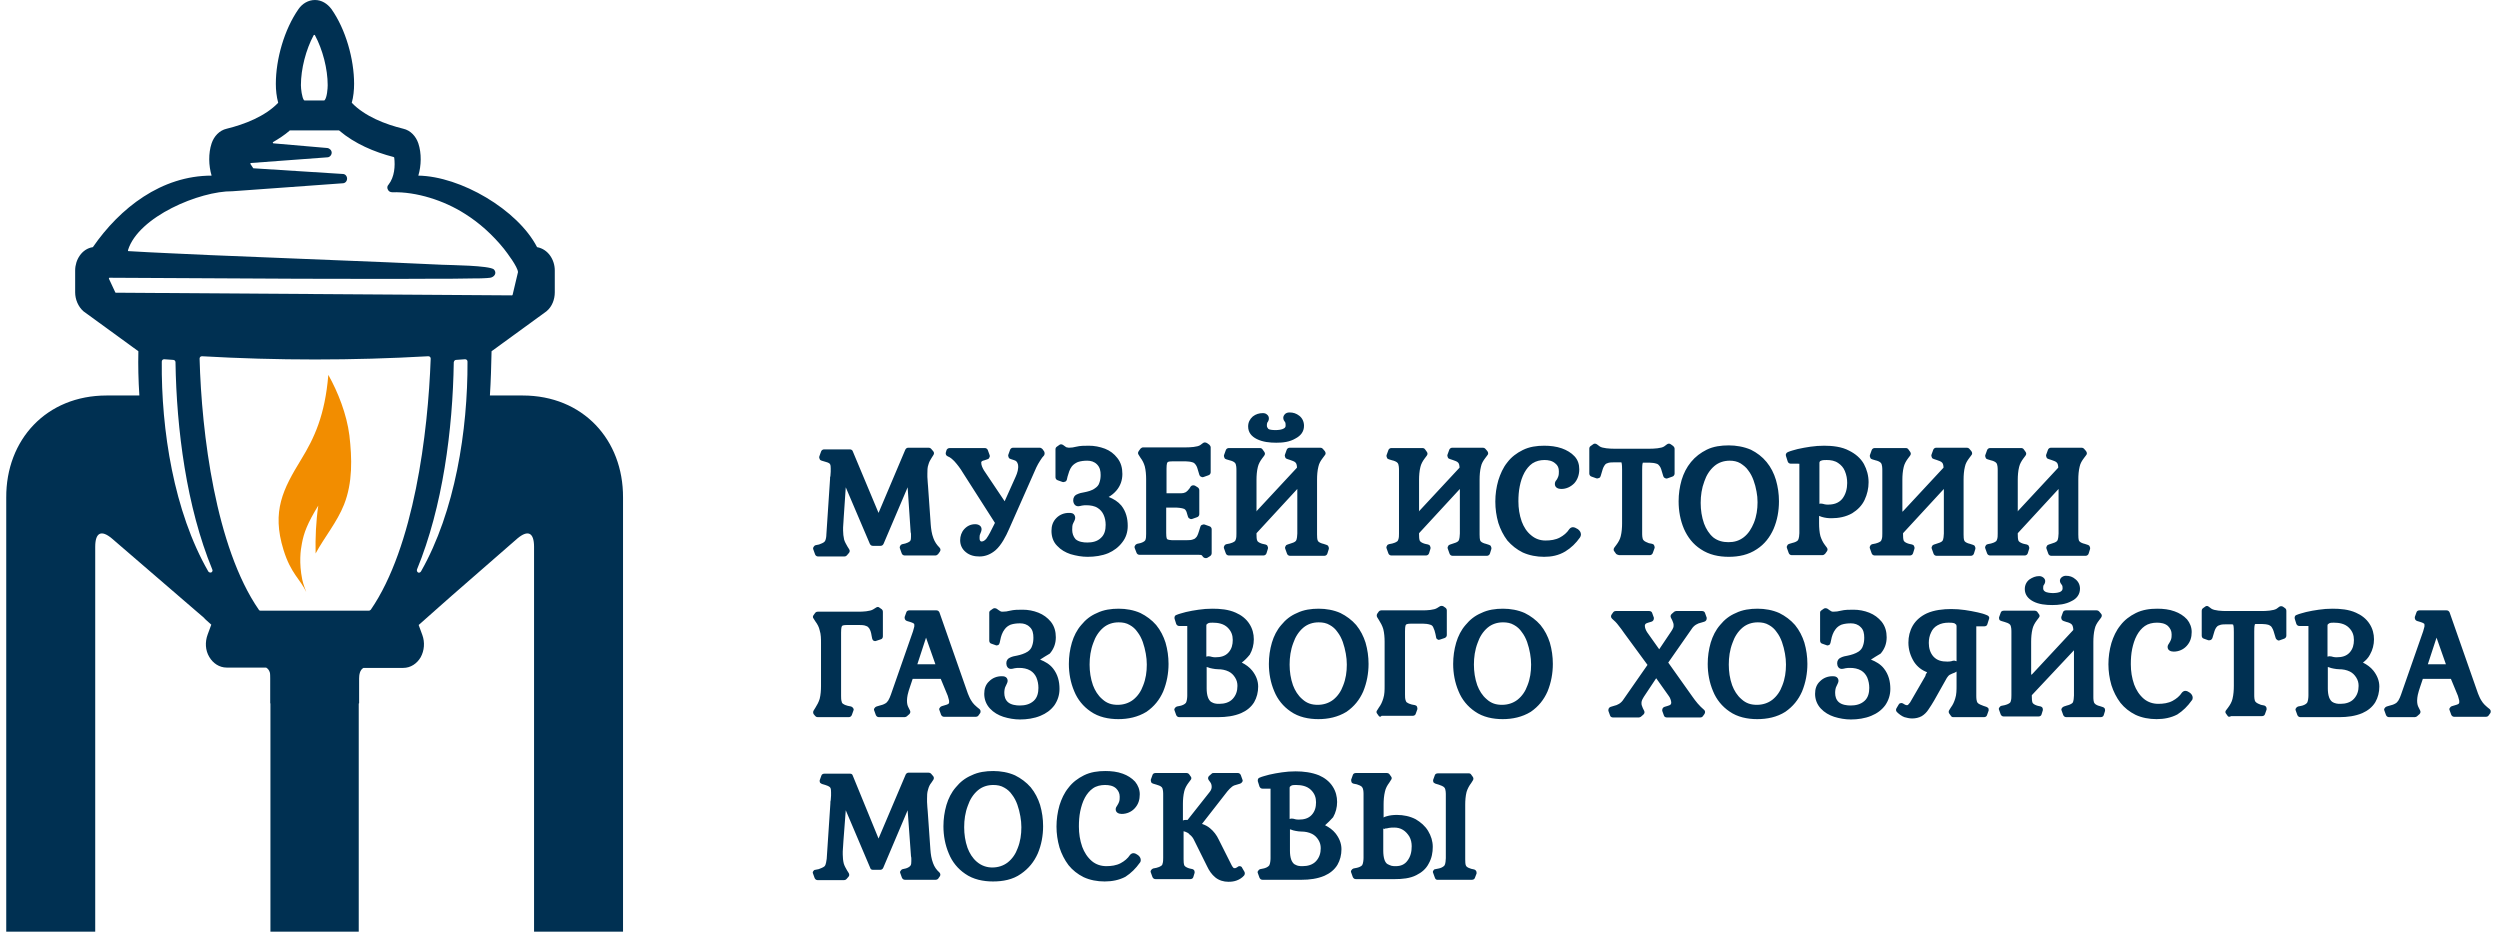
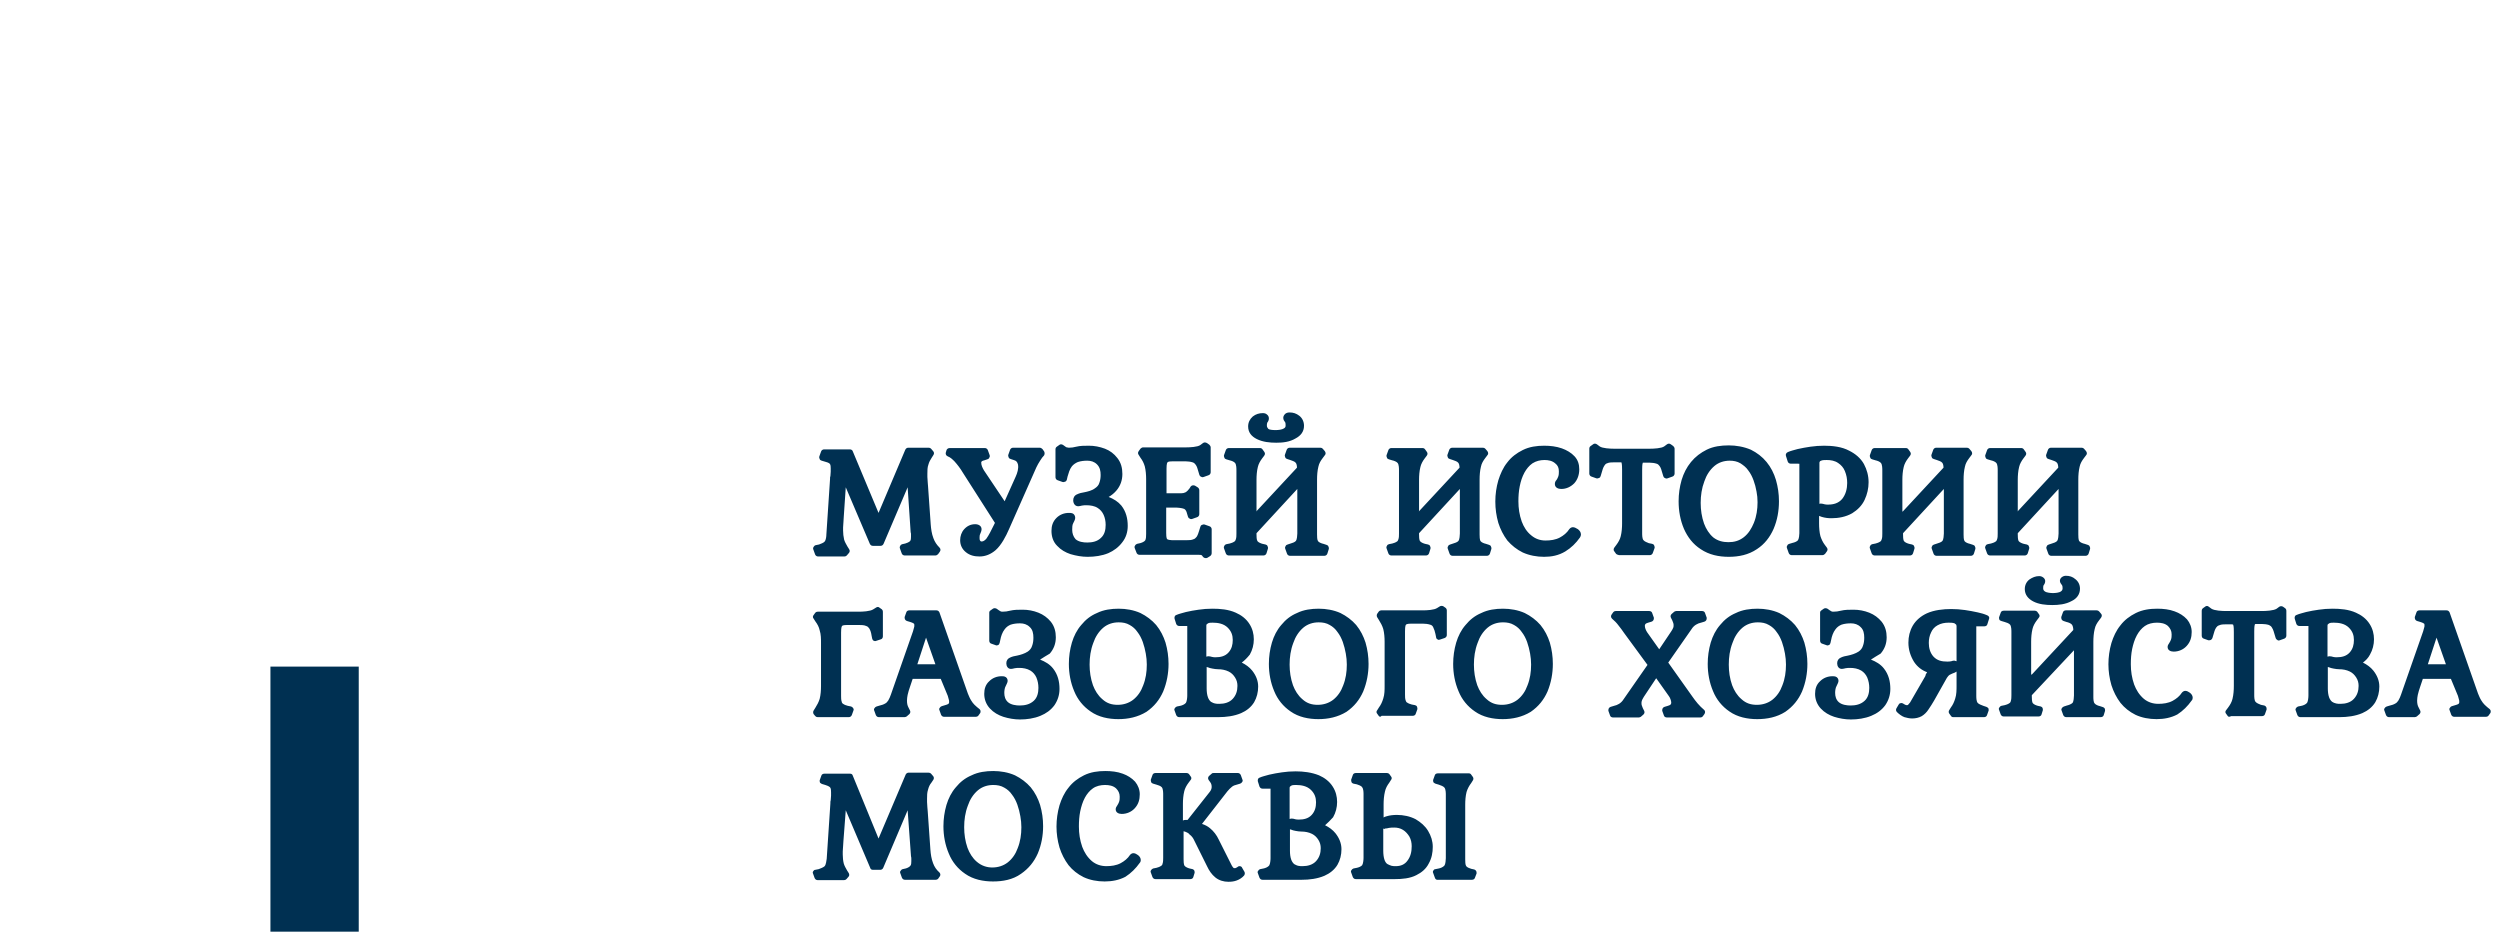
<svg xmlns="http://www.w3.org/2000/svg" width="161" height="60" viewBox="0 0 161 60" fill="none">
  <path fill-rule="evenodd" clip-rule="evenodd" d="M111.312 34.916C111.678 34.916 112.001 34.83 112.303 34.595C112.604 34.359 112.798 34.038 112.949 33.674C113.121 33.245 113.186 32.795 113.186 32.346C113.186 32.11 113.165 31.874 113.121 31.66C113.078 31.403 113.014 31.168 112.928 30.932C112.841 30.696 112.734 30.482 112.583 30.289C112.454 30.096 112.281 29.968 112.088 29.839C111.872 29.711 111.635 29.668 111.398 29.668C111.032 29.668 110.687 29.775 110.407 30.011C110.106 30.268 109.89 30.61 109.761 30.996C109.589 31.446 109.524 31.917 109.524 32.389C109.524 32.838 109.589 33.288 109.74 33.717C109.869 34.059 110.063 34.381 110.343 34.616C110.623 34.83 110.946 34.916 111.312 34.916ZM122.535 32.945L125.162 30.118C125.162 30.011 125.141 29.861 125.076 29.797C125.012 29.711 124.839 29.668 124.732 29.625L124.538 29.561C124.473 29.54 124.43 29.518 124.409 29.454C124.387 29.39 124.365 29.347 124.387 29.282L124.495 28.983C124.516 28.897 124.602 28.833 124.689 28.833H126.67C126.735 28.833 126.778 28.854 126.821 28.897L126.95 29.047C127.015 29.133 127.036 29.24 126.95 29.325L126.821 29.497C126.692 29.668 126.584 29.839 126.541 30.054C126.476 30.311 126.455 30.61 126.455 30.889V34.423C126.455 34.531 126.455 34.766 126.519 34.852C126.584 34.938 126.756 35.002 126.864 35.023L127.058 35.087C127.123 35.109 127.166 35.13 127.187 35.195C127.209 35.237 127.23 35.302 127.209 35.366L127.123 35.644C127.101 35.73 127.015 35.794 126.929 35.794H124.71C124.624 35.794 124.538 35.73 124.516 35.644L124.409 35.344C124.387 35.28 124.387 35.237 124.43 35.173C124.452 35.109 124.495 35.087 124.559 35.066L124.753 35.002C124.839 34.98 125.033 34.916 125.098 34.83C125.162 34.745 125.184 34.466 125.184 34.359V31.489L122.556 34.338V34.423C122.556 34.531 122.556 34.766 122.621 34.852C122.685 34.938 122.858 35.002 122.944 35.023L123.138 35.066C123.202 35.087 123.245 35.109 123.267 35.173C123.288 35.216 123.31 35.28 123.288 35.344L123.202 35.623C123.181 35.709 123.095 35.773 123.008 35.773H120.725C120.639 35.773 120.553 35.709 120.531 35.623L120.424 35.323C120.402 35.259 120.402 35.216 120.445 35.152C120.467 35.087 120.51 35.066 120.574 35.045L120.79 35.002C120.876 34.98 121.005 34.938 121.091 34.873C121.134 34.852 121.156 34.809 121.177 34.745C121.221 34.638 121.221 34.488 121.221 34.359V30.289C121.221 30.182 121.221 29.925 121.134 29.818C121.07 29.732 120.897 29.668 120.79 29.647L120.574 29.582C120.51 29.561 120.467 29.54 120.445 29.475C120.424 29.411 120.402 29.368 120.424 29.304L120.531 29.004C120.553 28.918 120.639 28.854 120.725 28.854H122.728C122.793 28.854 122.858 28.875 122.901 28.94L123.008 29.09C123.073 29.175 123.073 29.261 123.008 29.347L122.879 29.518C122.75 29.689 122.642 29.882 122.599 30.075C122.535 30.332 122.513 30.632 122.513 30.889V32.945H122.535ZM117.149 32.453C117.193 32.431 117.236 32.431 117.279 32.431C117.343 32.431 117.429 32.453 117.494 32.474C117.559 32.496 117.666 32.496 117.731 32.496C118.076 32.496 118.399 32.41 118.636 32.131C118.873 31.831 118.959 31.467 118.959 31.103C118.959 30.846 118.916 30.589 118.808 30.332C118.722 30.118 118.571 29.947 118.377 29.818C118.162 29.668 117.903 29.625 117.645 29.625C117.537 29.625 117.365 29.625 117.279 29.668C117.257 29.668 117.193 29.711 117.193 29.732C117.171 29.754 117.171 29.797 117.171 29.818V32.453H117.149ZM115.835 29.861H115.319C115.232 29.861 115.146 29.797 115.125 29.711L115.017 29.368C114.974 29.261 115.039 29.154 115.146 29.111C115.34 29.025 115.555 28.983 115.771 28.918C116.051 28.854 116.309 28.811 116.589 28.768C116.891 28.726 117.171 28.704 117.473 28.704C118.011 28.704 118.614 28.768 119.088 29.025C119.476 29.218 119.82 29.497 120.036 29.882C120.23 30.246 120.337 30.632 120.337 31.06C120.337 31.446 120.251 31.831 120.079 32.196C119.907 32.56 119.627 32.838 119.282 33.053C118.873 33.288 118.399 33.374 117.946 33.374C117.731 33.374 117.537 33.352 117.322 33.288C117.257 33.267 117.214 33.245 117.149 33.224V33.717C117.149 33.974 117.171 34.295 117.236 34.531C117.3 34.723 117.386 34.916 117.516 35.087L117.645 35.259C117.71 35.344 117.71 35.43 117.645 35.516L117.537 35.666C117.494 35.709 117.429 35.752 117.365 35.752H115.383C115.297 35.752 115.211 35.687 115.189 35.602L115.082 35.302C115.06 35.237 115.06 35.195 115.103 35.13C115.125 35.066 115.168 35.045 115.232 35.023L115.448 34.959C115.555 34.938 115.728 34.873 115.792 34.788C115.857 34.681 115.879 34.445 115.879 34.338V29.861C115.836 29.882 115.835 29.882 115.835 29.861ZM111.334 35.859C110.687 35.859 110.063 35.73 109.524 35.366C109.029 35.045 108.684 34.595 108.447 34.059C108.21 33.502 108.103 32.903 108.103 32.281C108.103 31.81 108.167 31.36 108.296 30.91C108.426 30.482 108.62 30.096 108.9 29.754C109.18 29.411 109.524 29.154 109.912 28.961C110.343 28.747 110.838 28.683 111.334 28.683C111.807 28.683 112.303 28.768 112.755 28.961C113.143 29.154 113.488 29.411 113.768 29.754C114.048 30.096 114.242 30.482 114.371 30.91C114.5 31.36 114.565 31.81 114.565 32.281C114.565 32.903 114.457 33.502 114.22 34.059C113.983 34.595 113.638 35.045 113.143 35.366C112.604 35.73 111.98 35.859 111.334 35.859ZM104.075 35.666L103.967 35.516C103.902 35.452 103.902 35.344 103.967 35.259L104.096 35.087C104.225 34.916 104.333 34.723 104.376 34.531C104.441 34.273 104.462 33.974 104.462 33.717V30.246C104.462 30.161 104.462 29.861 104.419 29.775C104.398 29.775 104.376 29.775 104.355 29.775H103.924C103.795 29.775 103.622 29.775 103.493 29.839C103.407 29.861 103.364 29.925 103.321 29.989C103.234 30.118 103.191 30.289 103.148 30.439L103.084 30.653C103.062 30.718 103.041 30.761 102.976 30.782C102.911 30.803 102.868 30.825 102.804 30.803L102.502 30.696C102.416 30.675 102.351 30.589 102.351 30.503V28.897C102.351 28.833 102.373 28.768 102.437 28.726L102.588 28.618C102.653 28.554 102.761 28.554 102.847 28.618L103.019 28.747C103.191 28.875 103.708 28.897 103.924 28.897H106.272C106.487 28.897 107.004 28.875 107.176 28.747L107.349 28.618C107.435 28.554 107.521 28.554 107.607 28.618L107.758 28.726C107.801 28.768 107.844 28.833 107.844 28.897V30.503C107.844 30.589 107.779 30.675 107.693 30.696L107.392 30.803C107.327 30.825 107.284 30.825 107.219 30.782C107.155 30.761 107.133 30.718 107.112 30.653L107.047 30.439C107.004 30.289 106.961 30.118 106.875 30.011C106.832 29.947 106.767 29.882 106.681 29.861C106.552 29.818 106.379 29.797 106.25 29.797H105.862C105.841 29.797 105.819 29.797 105.798 29.797C105.755 29.882 105.755 30.161 105.755 30.268V34.338C105.755 34.445 105.755 34.702 105.841 34.788C105.905 34.873 106.078 34.938 106.185 34.98L106.401 35.023C106.466 35.045 106.509 35.066 106.53 35.13C106.552 35.195 106.573 35.237 106.552 35.302L106.444 35.602C106.422 35.687 106.336 35.752 106.25 35.752H104.268C104.182 35.73 104.118 35.709 104.075 35.666ZM129.923 32.945L132.551 30.118C132.551 30.011 132.529 29.861 132.465 29.797C132.4 29.711 132.228 29.668 132.12 29.625L131.926 29.561C131.861 29.54 131.818 29.518 131.797 29.454C131.775 29.39 131.754 29.347 131.775 29.282L131.883 28.983C131.905 28.897 131.991 28.833 132.077 28.833H134.059C134.123 28.833 134.166 28.854 134.209 28.897L134.339 29.047C134.403 29.133 134.425 29.24 134.339 29.325L134.209 29.497C134.08 29.668 133.972 29.839 133.929 30.054C133.865 30.311 133.843 30.61 133.843 30.889V34.423C133.843 34.531 133.843 34.766 133.908 34.852C133.972 34.938 134.145 35.002 134.252 35.023L134.446 35.087C134.511 35.109 134.554 35.13 134.576 35.195C134.597 35.237 134.619 35.302 134.597 35.366L134.511 35.644C134.489 35.73 134.403 35.794 134.317 35.794H132.098C132.012 35.794 131.926 35.73 131.905 35.644L131.797 35.344C131.775 35.28 131.775 35.237 131.818 35.173C131.84 35.109 131.883 35.087 131.948 35.066L132.141 35.002C132.228 34.98 132.421 34.916 132.486 34.83C132.551 34.745 132.572 34.466 132.572 34.359V31.489L129.944 34.338V34.423C129.944 34.531 129.944 34.766 130.009 34.852C130.074 34.938 130.246 35.002 130.332 35.023L130.526 35.066C130.591 35.087 130.634 35.109 130.655 35.173C130.677 35.216 130.698 35.28 130.677 35.344L130.591 35.623C130.569 35.709 130.483 35.773 130.397 35.773H128.157C128.07 35.773 127.984 35.709 127.963 35.623L127.855 35.323C127.833 35.259 127.833 35.216 127.876 35.152C127.898 35.087 127.941 35.066 128.006 35.045L128.221 35.002C128.307 34.98 128.437 34.938 128.523 34.873C128.566 34.852 128.587 34.809 128.609 34.745C128.652 34.638 128.652 34.488 128.652 34.359V30.289C128.652 30.182 128.652 29.925 128.566 29.818C128.501 29.732 128.329 29.668 128.221 29.647L128.006 29.582C127.941 29.561 127.898 29.54 127.876 29.475C127.855 29.411 127.833 29.368 127.855 29.304L127.963 29.004C127.984 28.918 128.07 28.854 128.157 28.854H130.16C130.224 28.854 130.289 28.875 130.332 28.94L130.44 29.09C130.504 29.175 130.504 29.261 130.44 29.347L130.311 29.518C130.181 29.689 130.074 29.882 130.031 30.075C129.966 30.332 129.944 30.632 129.944 30.889V32.945H129.923ZM99.443 35.859C98.969 35.859 98.496 35.773 98.065 35.58C97.677 35.387 97.354 35.13 97.074 34.809C96.816 34.466 96.622 34.081 96.492 33.674C96.363 33.224 96.299 32.774 96.299 32.303C96.299 31.831 96.363 31.382 96.492 30.932C96.622 30.525 96.794 30.118 97.074 29.775C97.332 29.432 97.677 29.175 98.065 28.983C98.496 28.768 98.969 28.704 99.443 28.704C99.831 28.704 100.219 28.747 100.585 28.875C100.887 28.983 101.188 29.154 101.404 29.39C101.619 29.625 101.705 29.904 101.705 30.225C101.705 30.568 101.597 30.889 101.382 31.125C101.145 31.36 100.865 31.489 100.542 31.489C100.348 31.489 100.133 31.403 100.133 31.168C100.133 31.06 100.176 30.975 100.24 30.91C100.283 30.846 100.327 30.761 100.348 30.696C100.391 30.589 100.391 30.461 100.391 30.354C100.391 30.139 100.327 29.968 100.154 29.839C99.96 29.668 99.702 29.625 99.465 29.625C99.185 29.625 98.926 29.689 98.689 29.839C98.474 29.989 98.302 30.203 98.172 30.439C98.022 30.718 97.936 30.996 97.871 31.317C97.806 31.639 97.785 31.96 97.785 32.281C97.785 32.731 97.849 33.16 98 33.588C98.129 33.931 98.323 34.252 98.625 34.488C98.883 34.702 99.185 34.809 99.529 34.809C99.853 34.809 100.176 34.766 100.456 34.616C100.693 34.488 100.908 34.316 101.059 34.081C101.124 33.995 101.21 33.952 101.296 33.952C101.404 33.952 101.511 34.016 101.619 34.081C101.727 34.166 101.813 34.273 101.813 34.423C101.813 34.488 101.791 34.552 101.748 34.616C101.49 34.98 101.188 35.28 100.8 35.516C100.37 35.773 99.917 35.859 99.443 35.859ZM91.366 32.945L93.994 30.118C93.994 30.011 93.972 29.861 93.907 29.797C93.843 29.711 93.671 29.668 93.563 29.625L93.369 29.561C93.304 29.54 93.261 29.518 93.24 29.454C93.218 29.39 93.197 29.347 93.218 29.282L93.326 28.983C93.347 28.897 93.434 28.833 93.52 28.833H95.501C95.566 28.833 95.609 28.854 95.652 28.897L95.782 29.047C95.846 29.133 95.868 29.24 95.782 29.325L95.652 29.497C95.523 29.668 95.415 29.839 95.372 30.054C95.308 30.311 95.286 30.61 95.286 30.889V34.423C95.286 34.531 95.286 34.766 95.351 34.852C95.415 34.938 95.588 35.002 95.695 35.023L95.889 35.087C95.954 35.109 95.997 35.13 96.019 35.195C96.04 35.237 96.062 35.302 96.04 35.366L95.954 35.644C95.932 35.73 95.846 35.794 95.76 35.794H93.541C93.455 35.794 93.369 35.73 93.347 35.644L93.24 35.344C93.218 35.28 93.218 35.237 93.261 35.173C93.283 35.109 93.326 35.087 93.391 35.066L93.584 35.002C93.671 34.98 93.865 34.916 93.929 34.83C93.994 34.745 94.015 34.466 94.015 34.359V31.489L91.387 34.338V34.423C91.387 34.531 91.387 34.766 91.452 34.852C91.517 34.938 91.689 35.002 91.775 35.023L91.969 35.066C92.034 35.087 92.077 35.109 92.098 35.173C92.12 35.216 92.141 35.28 92.12 35.344L92.034 35.623C92.012 35.709 91.926 35.773 91.84 35.773H89.6C89.513 35.773 89.427 35.709 89.406 35.623L89.298 35.323C89.276 35.259 89.276 35.216 89.32 35.152C89.341 35.087 89.384 35.066 89.449 35.045L89.664 35.002C89.75 34.98 89.879 34.938 89.966 34.873C90.009 34.852 90.03 34.809 90.052 34.745C90.095 34.638 90.095 34.488 90.095 34.359V30.289C90.095 30.182 90.095 29.925 90.009 29.818C89.944 29.732 89.772 29.668 89.664 29.647L89.449 29.582C89.384 29.561 89.341 29.54 89.32 29.475C89.298 29.411 89.276 29.368 89.298 29.304L89.406 29.004C89.427 28.918 89.513 28.854 89.6 28.854H91.603C91.667 28.854 91.732 28.875 91.775 28.94L91.883 29.09C91.947 29.175 91.947 29.261 91.883 29.347L91.754 29.518C91.624 29.689 91.517 29.882 91.474 30.075C91.409 30.332 91.387 30.632 91.387 30.889V32.945H91.366ZM82.19 28.511C81.78 28.511 81.328 28.468 80.94 28.276C80.596 28.104 80.38 27.847 80.38 27.462C80.38 27.205 80.488 26.99 80.682 26.819C80.876 26.669 81.091 26.605 81.328 26.605C81.414 26.605 81.522 26.626 81.587 26.691C81.673 26.755 81.716 26.84 81.716 26.948C81.716 27.055 81.673 27.14 81.608 27.226C81.587 27.269 81.587 27.376 81.587 27.419C81.587 27.505 81.63 27.547 81.673 27.612C81.759 27.697 82.06 27.697 82.168 27.697C82.297 27.697 82.556 27.676 82.685 27.59C82.75 27.547 82.793 27.505 82.793 27.419C82.793 27.376 82.793 27.247 82.771 27.205C82.707 27.119 82.642 27.033 82.642 26.905C82.642 26.798 82.707 26.712 82.771 26.648C82.857 26.583 82.944 26.562 83.051 26.562C83.288 26.562 83.482 26.626 83.676 26.776C83.87 26.926 83.978 27.162 83.978 27.419C83.978 27.804 83.762 28.061 83.439 28.233C83.051 28.468 82.599 28.511 82.19 28.511ZM80.897 32.945L83.525 30.118C83.525 30.011 83.504 29.861 83.439 29.797C83.374 29.711 83.202 29.668 83.094 29.625L82.9 29.561C82.836 29.54 82.793 29.518 82.771 29.454C82.75 29.39 82.728 29.347 82.75 29.282L82.857 28.983C82.879 28.897 82.965 28.833 83.051 28.833H85.033C85.098 28.833 85.141 28.854 85.184 28.897L85.313 29.047C85.378 29.133 85.399 29.24 85.313 29.325L85.184 29.497C85.055 29.668 84.947 29.839 84.904 30.054C84.839 30.311 84.818 30.61 84.818 30.889V34.423C84.818 34.531 84.818 34.766 84.882 34.852C84.947 34.938 85.119 35.002 85.227 35.023L85.421 35.087C85.485 35.109 85.528 35.13 85.55 35.195C85.572 35.237 85.593 35.302 85.572 35.366L85.485 35.644C85.464 35.73 85.378 35.794 85.291 35.794H83.073C82.987 35.794 82.9 35.73 82.879 35.644L82.771 35.344C82.75 35.28 82.75 35.237 82.793 35.173C82.814 35.109 82.857 35.087 82.922 35.066L83.116 35.002C83.202 34.98 83.396 34.916 83.46 34.83C83.525 34.745 83.547 34.466 83.547 34.359V31.489L80.919 34.338V34.423C80.919 34.531 80.919 34.766 80.983 34.852C81.048 34.938 81.22 35.002 81.306 35.023L81.5 35.066C81.565 35.087 81.608 35.109 81.63 35.173C81.651 35.216 81.673 35.28 81.651 35.344L81.565 35.623C81.543 35.709 81.457 35.773 81.371 35.773H79.131C79.045 35.773 78.959 35.709 78.937 35.623L78.829 35.323C78.808 35.259 78.808 35.216 78.851 35.152C78.873 35.087 78.915 35.066 78.98 35.045L79.196 35.002C79.282 34.98 79.411 34.938 79.497 34.873C79.54 34.852 79.562 34.809 79.583 34.745C79.626 34.638 79.626 34.488 79.626 34.359V30.289C79.626 30.182 79.626 29.925 79.54 29.818C79.476 29.732 79.303 29.668 79.196 29.647L78.98 29.582C78.915 29.561 78.873 29.54 78.851 29.475C78.829 29.411 78.808 29.368 78.829 29.304L78.937 29.004C78.959 28.918 79.045 28.854 79.131 28.854H81.134C81.199 28.854 81.263 28.875 81.306 28.94L81.414 29.09C81.479 29.175 81.479 29.261 81.414 29.347L81.285 29.518C81.156 29.689 81.048 29.882 81.005 30.075C80.94 30.332 80.919 30.632 80.919 30.889V32.945H80.897ZM75.124 31.767H76.072C76.18 31.767 76.266 31.746 76.352 31.703C76.46 31.639 76.546 31.532 76.611 31.446L76.675 31.339C76.74 31.253 76.848 31.232 76.955 31.275L77.128 31.382C77.192 31.424 77.235 31.489 77.235 31.575V33.117C77.235 33.202 77.171 33.288 77.085 33.31L76.783 33.417C76.718 33.438 76.675 33.438 76.611 33.395C76.546 33.374 76.525 33.331 76.503 33.267L76.438 33.053C76.417 32.945 76.352 32.817 76.266 32.774C76.115 32.71 75.835 32.688 75.663 32.688H75.103V34.316C75.103 34.402 75.103 34.659 75.168 34.723C75.211 34.766 75.404 34.788 75.469 34.788H76.438C76.568 34.788 76.74 34.788 76.869 34.723C76.955 34.702 76.999 34.638 77.063 34.573C77.149 34.445 77.192 34.273 77.235 34.145L77.3 33.931C77.322 33.867 77.343 33.824 77.408 33.802C77.472 33.781 77.515 33.759 77.58 33.781L77.882 33.888C77.968 33.909 78.032 33.995 78.032 34.081V35.623C78.032 35.709 77.989 35.773 77.925 35.816L77.752 35.923C77.666 35.966 77.537 35.944 77.472 35.859L77.408 35.773C77.386 35.73 77.235 35.73 77.192 35.73H73.38C73.293 35.73 73.207 35.666 73.186 35.58L73.078 35.302C73.057 35.237 73.057 35.195 73.1 35.13C73.121 35.087 73.164 35.045 73.229 35.023L73.423 34.98C73.509 34.959 73.681 34.895 73.746 34.809C73.811 34.723 73.811 34.488 73.811 34.381V30.846C73.811 30.589 73.789 30.289 73.724 30.032C73.66 29.818 73.574 29.647 73.444 29.475L73.337 29.304C73.272 29.218 73.272 29.133 73.337 29.047L73.444 28.897C73.487 28.854 73.552 28.811 73.617 28.811H76.395C76.611 28.811 77.128 28.79 77.3 28.661L77.472 28.533C77.558 28.468 77.645 28.49 77.731 28.533L77.882 28.64C77.925 28.683 77.968 28.747 77.968 28.811V30.418C77.968 30.503 77.903 30.589 77.817 30.61L77.515 30.718C77.451 30.739 77.408 30.739 77.343 30.696C77.278 30.675 77.257 30.632 77.235 30.568L77.171 30.354C77.128 30.203 77.085 30.032 76.999 29.925C76.955 29.861 76.891 29.797 76.805 29.775C76.675 29.732 76.503 29.711 76.374 29.711H75.491C75.426 29.711 75.232 29.711 75.189 29.775C75.124 29.839 75.124 30.118 75.124 30.182V31.767ZM71.398 32.003C71.721 32.131 72.001 32.303 72.216 32.56C72.518 32.945 72.626 33.395 72.626 33.867C72.626 34.252 72.518 34.616 72.281 34.916C72.044 35.237 71.721 35.473 71.376 35.623C70.967 35.794 70.493 35.859 70.041 35.859C69.675 35.859 69.309 35.794 68.942 35.687C68.619 35.58 68.318 35.409 68.081 35.152C67.822 34.895 67.715 34.552 67.715 34.188C67.715 33.867 67.801 33.588 68.038 33.352C68.253 33.138 68.533 33.031 68.835 33.031C68.899 33.031 68.986 33.031 69.05 33.053C69.179 33.095 69.244 33.224 69.244 33.352C69.244 33.459 69.158 33.609 69.115 33.695C69.05 33.802 69.05 33.995 69.05 34.123C69.05 34.338 69.115 34.552 69.266 34.723C69.459 34.895 69.761 34.938 70.019 34.938C70.343 34.938 70.666 34.873 70.903 34.638C71.139 34.423 71.204 34.123 71.204 33.802C71.204 33.567 71.161 33.352 71.075 33.16C70.989 32.967 70.859 32.817 70.687 32.71C70.493 32.581 70.213 32.538 69.976 32.538C69.89 32.538 69.761 32.538 69.675 32.56C69.589 32.581 69.502 32.603 69.438 32.603C69.222 32.603 69.115 32.41 69.115 32.217C69.115 32.046 69.201 31.896 69.373 31.831C69.502 31.767 69.675 31.724 69.826 31.703C70.041 31.66 70.321 31.596 70.515 31.446C70.644 31.36 70.752 31.253 70.795 31.103C70.859 30.932 70.881 30.761 70.881 30.589C70.881 30.332 70.838 30.096 70.644 29.904C70.472 29.732 70.256 29.668 70.019 29.668C69.826 29.668 69.61 29.689 69.416 29.754C69.266 29.818 69.136 29.904 69.029 30.032C68.878 30.225 68.813 30.482 68.749 30.696L68.706 30.889C68.684 30.953 68.662 30.996 68.598 31.017C68.533 31.039 68.49 31.06 68.425 31.039L68.124 30.932C68.038 30.91 67.973 30.825 67.973 30.739V28.94C67.973 28.875 67.995 28.811 68.059 28.768L68.21 28.661C68.275 28.597 68.382 28.597 68.469 28.661L68.619 28.768C68.641 28.79 68.684 28.811 68.706 28.811C68.749 28.811 68.792 28.833 68.835 28.833C68.986 28.833 69.158 28.811 69.309 28.768C69.567 28.704 69.847 28.704 70.127 28.704C70.472 28.704 70.816 28.768 71.161 28.897C71.484 29.025 71.743 29.218 71.958 29.497C72.195 29.797 72.281 30.139 72.281 30.525C72.281 30.932 72.152 31.296 71.893 31.596C71.764 31.746 71.592 31.896 71.398 32.003ZM64.699 32.281L65.41 30.696C65.517 30.461 65.604 30.182 65.561 29.925C65.517 29.754 65.453 29.668 65.281 29.625L65.087 29.561C65.022 29.54 64.979 29.518 64.957 29.454C64.936 29.39 64.914 29.347 64.936 29.282L65.044 28.983C65.065 28.897 65.151 28.833 65.237 28.833H66.961C67.025 28.833 67.09 28.875 67.133 28.918L67.241 29.068C67.284 29.154 67.284 29.24 67.241 29.325L67.112 29.475C67.025 29.604 66.939 29.732 66.853 29.882C66.767 30.032 66.702 30.182 66.638 30.332L64.979 34.081C64.785 34.531 64.484 35.109 64.117 35.43C63.816 35.687 63.471 35.837 63.084 35.837C62.76 35.837 62.459 35.773 62.2 35.559C61.963 35.366 61.834 35.109 61.834 34.788C61.834 34.531 61.92 34.273 62.093 34.081C62.286 33.867 62.523 33.759 62.803 33.759C63.019 33.759 63.213 33.867 63.213 34.081C63.213 34.166 63.17 34.295 63.127 34.381C63.084 34.466 63.084 34.552 63.084 34.638C63.084 34.702 63.084 34.766 63.127 34.83C63.148 34.852 63.17 34.873 63.213 34.873C63.342 34.873 63.428 34.788 63.514 34.702C63.687 34.466 63.837 34.145 63.967 33.888L64.074 33.674L62.007 30.439C61.856 30.182 61.662 29.925 61.468 29.711C61.339 29.582 61.209 29.454 61.037 29.39C60.929 29.347 60.886 29.24 60.908 29.154L60.951 29.004C60.972 28.918 61.059 28.854 61.166 28.854H63.428C63.514 28.854 63.6 28.918 63.622 29.004L63.73 29.304C63.751 29.368 63.751 29.411 63.708 29.475C63.687 29.54 63.644 29.561 63.579 29.582L63.385 29.647C63.299 29.668 63.191 29.689 63.191 29.797C63.191 29.968 63.277 30.139 63.364 30.289L64.699 32.281ZM77.709 42.285C77.752 42.264 77.795 42.264 77.838 42.264C77.903 42.264 77.989 42.285 78.054 42.306C78.119 42.328 78.226 42.328 78.291 42.328C78.592 42.328 78.894 42.264 79.109 42.028C79.325 41.792 79.389 41.514 79.389 41.214C79.389 40.914 79.303 40.657 79.066 40.421C78.808 40.164 78.442 40.1 78.097 40.1C78.011 40.1 77.86 40.1 77.796 40.143C77.774 40.164 77.731 40.186 77.709 40.207C77.688 40.228 77.688 40.271 77.688 40.314V42.285H77.709ZM77.709 42.949V44.341C77.709 44.534 77.731 44.748 77.796 44.92C77.838 45.027 77.903 45.134 77.989 45.198C78.076 45.241 78.14 45.284 78.248 45.305C78.334 45.327 78.42 45.327 78.528 45.327C78.851 45.327 79.174 45.241 79.389 45.005C79.605 44.77 79.691 44.491 79.691 44.17C79.691 43.977 79.648 43.806 79.54 43.634C79.433 43.463 79.303 43.334 79.131 43.249C78.915 43.142 78.679 43.099 78.442 43.099C78.312 43.099 78.205 43.078 78.076 43.056C77.968 43.035 77.86 43.013 77.774 42.97C77.752 42.97 77.731 42.97 77.709 42.949ZM156.353 42.778H157.516L156.913 41.064L156.353 42.778ZM149.912 42.285C149.955 42.264 149.998 42.264 150.041 42.264C150.106 42.264 150.192 42.285 150.257 42.306C150.321 42.328 150.429 42.328 150.494 42.328C150.795 42.328 151.097 42.264 151.312 42.028C151.528 41.792 151.592 41.514 151.592 41.214C151.592 40.914 151.506 40.657 151.269 40.421C151.011 40.164 150.645 40.1 150.3 40.1C150.214 40.1 150.063 40.1 149.998 40.143C149.977 40.164 149.934 40.186 149.912 40.207C149.891 40.228 149.891 40.271 149.891 40.314V42.285H149.912ZM149.912 42.949V44.341C149.912 44.534 149.934 44.748 149.998 44.92C150.041 45.027 150.106 45.134 150.192 45.198C150.257 45.241 150.343 45.284 150.451 45.305C150.537 45.327 150.623 45.327 150.731 45.327C151.054 45.327 151.377 45.241 151.592 45.005C151.808 44.77 151.894 44.491 151.894 44.17C151.894 43.977 151.851 43.806 151.743 43.634C151.635 43.463 151.506 43.334 151.334 43.249C151.118 43.142 150.881 43.099 150.645 43.099C150.515 43.099 150.408 43.078 150.278 43.056C150.171 43.035 150.063 43.013 149.977 42.97C149.955 42.97 149.934 42.97 149.912 42.949ZM113.143 45.391C113.509 45.391 113.854 45.284 114.134 45.07C114.435 44.834 114.651 44.513 114.78 44.148C114.952 43.72 115.017 43.27 115.017 42.799C115.017 42.563 114.995 42.328 114.952 42.092C114.909 41.835 114.845 41.599 114.758 41.342C114.672 41.107 114.565 40.893 114.414 40.7C114.285 40.507 114.112 40.357 113.918 40.25C113.703 40.121 113.466 40.079 113.208 40.079C112.841 40.079 112.497 40.186 112.217 40.421C111.915 40.678 111.7 41.021 111.571 41.407C111.398 41.856 111.334 42.328 111.334 42.799C111.334 43.249 111.398 43.699 111.549 44.127C111.678 44.47 111.872 44.791 112.152 45.027C112.454 45.305 112.777 45.391 113.143 45.391ZM96.729 45.391C97.096 45.391 97.44 45.284 97.72 45.07C98.022 44.834 98.237 44.513 98.366 44.148C98.539 43.72 98.603 43.27 98.603 42.799C98.603 42.563 98.582 42.328 98.539 42.092C98.496 41.835 98.431 41.599 98.345 41.342C98.259 41.107 98.151 40.893 98 40.7C97.871 40.507 97.699 40.357 97.505 40.25C97.289 40.121 97.052 40.079 96.794 40.079C96.428 40.079 96.083 40.186 95.803 40.421C95.501 40.678 95.286 41.021 95.157 41.407C94.985 41.856 94.92 42.328 94.92 42.799C94.92 43.249 94.985 43.699 95.135 44.127C95.265 44.47 95.458 44.791 95.739 45.027C96.04 45.305 96.363 45.391 96.729 45.391ZM84.861 45.391C85.227 45.391 85.572 45.284 85.852 45.07C86.153 44.834 86.368 44.513 86.498 44.148C86.67 43.72 86.735 43.27 86.735 42.799C86.735 42.563 86.713 42.328 86.67 42.092C86.627 41.835 86.562 41.599 86.476 41.342C86.39 41.107 86.282 40.893 86.132 40.7C86.002 40.507 85.83 40.357 85.636 40.25C85.421 40.121 85.184 40.079 84.925 40.079C84.559 40.079 84.214 40.186 83.934 40.421C83.633 40.678 83.418 41.021 83.288 41.407C83.116 41.856 83.051 42.328 83.051 42.799C83.051 43.249 83.116 43.699 83.267 44.127C83.396 44.47 83.59 44.791 83.87 45.027C84.171 45.305 84.495 45.391 84.861 45.391ZM71.98 45.391C72.346 45.391 72.69 45.284 72.97 45.07C73.272 44.834 73.487 44.513 73.617 44.148C73.789 43.72 73.854 43.27 73.854 42.799C73.854 42.563 73.832 42.328 73.789 42.092C73.746 41.835 73.681 41.599 73.595 41.342C73.509 41.107 73.401 40.893 73.251 40.7C73.121 40.507 72.949 40.357 72.755 40.25C72.54 40.121 72.303 40.079 72.044 40.079C71.678 40.079 71.333 40.186 71.053 40.421C70.752 40.678 70.536 41.021 70.407 41.407C70.235 41.856 70.17 42.328 70.17 42.799C70.17 43.249 70.235 43.699 70.386 44.127C70.515 44.47 70.709 44.791 70.989 45.027C71.29 45.305 71.613 45.391 71.98 45.391ZM59.077 42.778H60.24L59.637 41.064L59.077 42.778ZM79.971 42.67C80.23 42.799 80.466 42.97 80.639 43.185C80.876 43.484 81.026 43.827 81.026 44.213C81.026 44.577 80.94 44.92 80.768 45.22C80.574 45.541 80.273 45.776 79.928 45.926C79.476 46.119 78.959 46.184 78.463 46.184H75.943C75.857 46.184 75.792 46.141 75.749 46.055L75.641 45.755C75.62 45.712 75.62 45.648 75.663 45.605C75.684 45.562 75.728 45.52 75.792 45.498L76.008 45.455C76.115 45.434 76.288 45.37 76.374 45.262C76.438 45.155 76.46 44.92 76.46 44.791V40.336V40.314H75.943C75.857 40.314 75.792 40.271 75.749 40.186L75.641 39.843C75.62 39.736 75.663 39.629 75.749 39.607C75.943 39.522 76.158 39.479 76.374 39.414C76.632 39.35 76.912 39.307 77.192 39.265C77.472 39.222 77.774 39.2 78.076 39.2C78.571 39.2 79.109 39.243 79.583 39.457C79.928 39.607 80.251 39.843 80.466 40.186C80.66 40.486 80.746 40.828 80.746 41.171C80.746 41.514 80.66 41.856 80.488 42.156C80.316 42.371 80.143 42.542 79.971 42.67ZM157.839 43.72H156.03L155.857 44.234C155.793 44.406 155.75 44.577 155.706 44.748C155.685 44.877 155.663 44.984 155.663 45.112C155.663 45.284 155.685 45.434 155.771 45.584L155.857 45.755C155.9 45.841 155.879 45.926 155.814 45.991L155.642 46.141C155.599 46.162 155.556 46.184 155.513 46.184H153.854C153.768 46.184 153.703 46.141 153.66 46.055L153.552 45.755C153.531 45.712 153.531 45.648 153.574 45.605C153.596 45.562 153.639 45.52 153.703 45.498L153.919 45.434C154.026 45.412 154.156 45.37 154.263 45.305C154.349 45.262 154.393 45.198 154.457 45.112C154.522 45.005 154.586 44.855 154.629 44.727L156.051 40.657C156.073 40.571 156.094 40.507 156.116 40.421C156.137 40.379 156.137 40.336 156.137 40.271C156.137 40.228 156.137 40.186 156.116 40.164C156.051 40.121 155.965 40.079 155.879 40.057L155.663 39.993C155.599 39.971 155.577 39.95 155.534 39.886C155.513 39.843 155.513 39.779 155.513 39.736L155.62 39.436C155.642 39.35 155.728 39.307 155.814 39.307H157.559C157.645 39.307 157.71 39.35 157.753 39.436L159.584 44.663C159.648 44.813 159.713 44.984 159.799 45.112C159.864 45.22 159.928 45.305 160.015 45.391C160.122 45.498 160.23 45.584 160.338 45.669C160.381 45.712 160.402 45.755 160.402 45.798C160.402 45.841 160.402 45.905 160.359 45.948L160.251 46.098C160.208 46.141 160.165 46.162 160.101 46.162H158.054C157.968 46.162 157.904 46.119 157.861 46.034L157.753 45.734C157.731 45.691 157.731 45.627 157.774 45.584C157.796 45.541 157.839 45.498 157.904 45.477L158.119 45.412C158.184 45.391 158.291 45.37 158.356 45.305C158.377 45.284 158.377 45.22 158.377 45.198C158.377 45.155 158.377 45.091 158.356 45.048C158.334 44.962 158.313 44.898 158.291 44.813L157.839 43.72ZM152.174 42.67C152.432 42.799 152.669 42.97 152.842 43.185C153.079 43.484 153.229 43.827 153.229 44.213C153.229 44.577 153.143 44.92 152.971 45.22C152.777 45.541 152.475 45.776 152.131 45.926C151.678 46.119 151.161 46.184 150.666 46.184H148.146C148.06 46.184 147.995 46.141 147.952 46.055L147.844 45.755C147.823 45.712 147.823 45.648 147.866 45.605C147.887 45.562 147.93 45.52 147.995 45.498L148.21 45.455C148.318 45.434 148.49 45.37 148.577 45.262C148.641 45.155 148.663 44.92 148.663 44.791V40.336V40.314H148.081C147.995 40.314 147.93 40.271 147.887 40.186L147.78 39.843C147.758 39.736 147.801 39.629 147.887 39.607C148.081 39.522 148.297 39.479 148.512 39.414C148.771 39.35 149.051 39.307 149.331 39.265C149.611 39.222 149.912 39.2 150.214 39.2C150.709 39.2 151.248 39.243 151.722 39.457C152.066 39.607 152.389 39.843 152.605 40.186C152.799 40.486 152.885 40.828 152.885 41.171C152.885 41.514 152.799 41.856 152.626 42.156C152.519 42.371 152.346 42.542 152.174 42.67ZM143.472 46.119L143.364 45.969C143.299 45.905 143.299 45.798 143.364 45.734L143.493 45.562C143.622 45.391 143.73 45.198 143.773 45.005C143.838 44.748 143.859 44.448 143.859 44.17V40.7C143.859 40.593 143.859 40.314 143.816 40.228L143.752 40.207H143.342C143.213 40.207 143.041 40.207 142.912 40.271C142.825 40.293 142.761 40.357 142.718 40.421C142.632 40.55 142.588 40.721 142.545 40.871L142.481 41.085C142.459 41.15 142.438 41.171 142.373 41.214C142.33 41.235 142.265 41.235 142.222 41.235L141.921 41.128C141.835 41.107 141.791 41.021 141.791 40.935V39.329C141.791 39.265 141.813 39.222 141.856 39.179L142.007 39.072C142.072 39.008 142.179 39.008 142.244 39.072L142.416 39.2C142.61 39.329 143.105 39.35 143.342 39.35H145.69C145.906 39.35 146.423 39.329 146.617 39.2L146.789 39.072C146.853 39.029 146.961 39.029 147.026 39.072L147.177 39.179C147.22 39.222 147.241 39.265 147.241 39.329V40.935C147.241 41.021 147.198 41.085 147.112 41.128L146.81 41.235C146.767 41.257 146.703 41.257 146.66 41.214C146.617 41.193 146.573 41.15 146.552 41.085L146.487 40.871C146.444 40.721 146.401 40.55 146.315 40.421C146.272 40.336 146.207 40.293 146.121 40.25C145.992 40.207 145.82 40.186 145.69 40.186H145.281C145.259 40.186 145.216 40.186 145.216 40.207C145.173 40.293 145.173 40.593 145.173 40.678V44.748C145.173 44.855 145.173 45.112 145.259 45.198C145.324 45.284 145.496 45.348 145.604 45.391L145.82 45.434C145.884 45.455 145.906 45.477 145.949 45.541C145.97 45.584 145.97 45.648 145.97 45.691L145.863 45.991C145.841 46.076 145.755 46.119 145.669 46.119H143.687C143.558 46.184 143.515 46.162 143.472 46.119ZM138.884 46.312C138.41 46.312 137.936 46.226 137.527 46.034C137.139 45.841 136.816 45.584 136.557 45.262C136.299 44.92 136.105 44.534 135.976 44.127C135.846 43.677 135.782 43.227 135.782 42.778C135.782 42.328 135.846 41.856 135.976 41.407C136.105 41 136.277 40.614 136.557 40.271C136.816 39.929 137.16 39.672 137.548 39.479C137.979 39.265 138.453 39.2 138.927 39.2C139.314 39.2 139.702 39.243 140.047 39.372C140.348 39.479 140.628 39.65 140.844 39.886C141.038 40.121 141.145 40.4 141.145 40.7C141.145 41.042 141.059 41.342 140.822 41.599C140.607 41.835 140.305 41.964 139.982 41.964C139.788 41.964 139.594 41.878 139.594 41.664C139.594 41.578 139.637 41.492 139.702 41.407C139.745 41.342 139.788 41.257 139.81 41.193C139.853 41.085 139.853 40.957 139.853 40.85C139.853 40.636 139.767 40.464 139.616 40.314C139.422 40.143 139.164 40.1 138.905 40.1C138.625 40.1 138.345 40.164 138.13 40.314C137.914 40.464 137.742 40.678 137.613 40.914C137.462 41.193 137.376 41.492 137.311 41.792C137.246 42.114 137.225 42.435 137.225 42.778C137.225 43.227 137.29 43.656 137.44 44.084C137.57 44.427 137.763 44.748 138.065 45.005C138.324 45.22 138.647 45.327 138.991 45.327C139.314 45.327 139.637 45.284 139.917 45.134C140.154 45.005 140.37 44.834 140.521 44.598C140.585 44.534 140.65 44.491 140.736 44.491C140.844 44.491 140.951 44.556 141.038 44.62C141.145 44.706 141.21 44.813 141.21 44.941C141.21 45.005 141.188 45.07 141.145 45.112C140.887 45.477 140.585 45.776 140.219 46.012C139.81 46.226 139.357 46.312 138.884 46.312ZM132.163 38.965C131.754 38.965 131.301 38.922 130.935 38.729C130.612 38.558 130.397 38.301 130.397 37.937C130.397 37.679 130.504 37.465 130.698 37.315C130.892 37.187 131.086 37.101 131.323 37.101C131.409 37.101 131.495 37.123 131.581 37.187C131.668 37.251 131.711 37.337 131.711 37.422C131.711 37.529 131.668 37.615 131.603 37.701C131.581 37.744 131.581 37.872 131.581 37.894C131.581 37.979 131.624 38.044 131.689 38.086C131.797 38.172 132.077 38.194 132.206 38.194C132.357 38.194 132.615 38.172 132.723 38.086C132.788 38.044 132.831 37.979 132.831 37.894C132.831 37.851 132.831 37.722 132.788 37.679C132.723 37.594 132.658 37.508 132.658 37.401C132.658 37.294 132.723 37.208 132.788 37.165C132.874 37.101 132.96 37.08 133.046 37.08C133.283 37.08 133.477 37.144 133.649 37.294C133.843 37.444 133.951 37.658 133.951 37.915C133.951 38.279 133.735 38.558 133.412 38.708C133.025 38.922 132.572 38.965 132.163 38.965ZM130.849 43.442L133.52 40.571C133.52 40.464 133.498 40.314 133.434 40.228C133.369 40.143 133.197 40.079 133.089 40.057L132.895 39.993C132.831 39.971 132.809 39.95 132.766 39.886C132.745 39.843 132.745 39.779 132.745 39.736L132.852 39.436C132.874 39.35 132.96 39.307 133.046 39.307H135.028C135.092 39.307 135.136 39.329 135.179 39.372L135.308 39.522C135.372 39.586 135.372 39.693 135.308 39.779L135.179 39.95C135.049 40.121 134.942 40.293 134.899 40.507C134.834 40.764 134.812 41.064 134.812 41.342V44.877C134.812 44.984 134.812 45.22 134.899 45.305C134.963 45.391 135.136 45.455 135.243 45.477L135.437 45.541C135.48 45.562 135.523 45.584 135.545 45.627C135.566 45.669 135.566 45.734 135.566 45.776L135.48 46.055C135.459 46.141 135.372 46.184 135.286 46.184H133.068C132.982 46.184 132.917 46.141 132.874 46.055L132.766 45.755C132.745 45.712 132.745 45.648 132.788 45.605C132.809 45.562 132.852 45.52 132.917 45.498L133.111 45.434C133.218 45.412 133.391 45.348 133.477 45.262C133.542 45.177 133.563 44.898 133.563 44.791V41.878L130.849 44.77V44.855C130.849 44.962 130.849 45.198 130.914 45.284C130.978 45.37 131.151 45.434 131.237 45.455L131.431 45.498C131.474 45.52 131.517 45.541 131.538 45.584C131.56 45.627 131.56 45.691 131.56 45.734L131.474 46.012C131.452 46.098 131.366 46.141 131.28 46.141H129.04C128.953 46.141 128.889 46.098 128.846 46.012L128.738 45.712C128.717 45.669 128.717 45.605 128.76 45.562C128.781 45.52 128.824 45.477 128.889 45.455L129.104 45.412C129.19 45.391 129.32 45.348 129.406 45.284C129.449 45.262 129.492 45.198 129.492 45.155C129.535 45.048 129.535 44.877 129.535 44.77V40.7C129.535 40.593 129.535 40.336 129.449 40.228C129.384 40.143 129.19 40.079 129.104 40.057L128.889 39.993C128.824 39.971 128.781 39.95 128.76 39.907C128.738 39.864 128.738 39.8 128.738 39.757L128.846 39.457C128.867 39.372 128.953 39.329 129.04 39.329H131.043C131.108 39.329 131.151 39.35 131.194 39.393L131.301 39.543C131.366 39.607 131.366 39.714 131.301 39.779L131.172 39.95C131.043 40.121 130.935 40.314 130.892 40.507C130.828 40.764 130.806 41.064 130.806 41.321V43.442H130.849ZM126.002 42.585V40.314C126.002 40.293 125.981 40.25 125.981 40.228C125.959 40.207 125.895 40.164 125.873 40.143C125.766 40.1 125.593 40.1 125.486 40.1C125.249 40.1 124.99 40.143 124.775 40.271C124.581 40.379 124.452 40.528 124.365 40.721C124.258 40.935 124.215 41.171 124.215 41.407C124.215 41.728 124.301 42.049 124.516 42.285C124.753 42.542 125.055 42.606 125.399 42.606C125.464 42.606 125.572 42.606 125.658 42.585C125.722 42.563 125.787 42.542 125.852 42.542C125.895 42.563 125.959 42.563 126.002 42.585ZM124.107 43.292C123.762 43.163 123.482 42.949 123.267 42.628C123.03 42.242 122.901 41.835 122.901 41.385C122.901 41 122.987 40.636 123.181 40.293C123.396 39.929 123.719 39.672 124.085 39.5C124.559 39.286 125.141 39.222 125.658 39.222C125.959 39.222 126.239 39.243 126.541 39.286C126.821 39.329 127.08 39.372 127.36 39.436C127.575 39.479 127.79 39.543 127.984 39.629C128.092 39.672 128.135 39.779 128.092 39.864L127.984 40.207C127.963 40.293 127.876 40.336 127.79 40.336H127.273C127.273 40.336 127.273 40.336 127.273 40.357V44.791C127.273 44.92 127.273 45.155 127.36 45.262C127.424 45.348 127.618 45.412 127.726 45.455L127.92 45.52C127.963 45.541 128.006 45.562 128.049 45.605C128.07 45.648 128.07 45.712 128.07 45.755L127.963 46.055C127.941 46.141 127.855 46.184 127.769 46.184H125.787C125.722 46.184 125.679 46.162 125.636 46.098L125.529 45.948C125.486 45.884 125.486 45.798 125.529 45.734L125.636 45.562C125.766 45.391 125.852 45.198 125.916 44.984C126.002 44.727 126.002 44.427 126.002 44.148V43.249C125.959 43.27 125.938 43.292 125.895 43.313C125.787 43.356 125.658 43.399 125.55 43.463C125.486 43.506 125.421 43.592 125.378 43.656L124.559 45.112C124.452 45.305 124.322 45.498 124.193 45.691C124.085 45.862 123.935 46.012 123.762 46.119C123.568 46.226 123.353 46.269 123.138 46.269C122.965 46.269 122.793 46.226 122.642 46.184C122.47 46.119 122.298 45.991 122.168 45.862C122.104 45.798 122.082 45.712 122.125 45.627L122.276 45.37C122.298 45.327 122.341 45.284 122.405 45.284C122.47 45.262 122.513 45.284 122.556 45.305C122.599 45.327 122.642 45.37 122.707 45.391C122.75 45.412 122.771 45.412 122.815 45.412C122.836 45.412 122.858 45.412 122.879 45.391C122.922 45.348 122.965 45.284 123.008 45.241L123.999 43.527C123.999 43.463 124.042 43.377 124.107 43.292ZM120.488 42.478C120.811 42.606 121.113 42.778 121.328 43.056C121.63 43.442 121.738 43.892 121.738 44.363C121.738 44.748 121.63 45.091 121.414 45.412C121.177 45.734 120.876 45.948 120.51 46.098C120.1 46.269 119.627 46.334 119.196 46.334C118.83 46.334 118.463 46.269 118.119 46.162C117.796 46.055 117.494 45.884 117.257 45.627C117.02 45.37 116.891 45.048 116.891 44.684C116.891 44.363 116.977 44.084 117.214 43.87C117.429 43.656 117.71 43.549 118.011 43.549C118.076 43.549 118.14 43.549 118.205 43.57C118.334 43.613 118.399 43.72 118.399 43.849C118.399 43.956 118.313 44.084 118.27 44.191C118.205 44.298 118.183 44.491 118.183 44.62C118.183 44.855 118.248 45.07 118.42 45.22C118.614 45.391 118.937 45.434 119.174 45.434C119.497 45.434 119.82 45.37 120.079 45.134C120.316 44.92 120.381 44.598 120.381 44.298C120.381 44.063 120.337 43.849 120.251 43.634C120.165 43.442 120.036 43.292 119.864 43.185C119.648 43.056 119.39 43.013 119.153 43.013C119.067 43.013 118.937 43.013 118.851 43.035C118.765 43.056 118.679 43.078 118.614 43.078C118.399 43.078 118.313 42.885 118.313 42.713C118.313 42.542 118.399 42.413 118.55 42.349C118.679 42.285 118.851 42.242 119.002 42.221C119.217 42.178 119.497 42.092 119.691 41.964C119.82 41.878 119.928 41.749 119.971 41.599C120.036 41.428 120.057 41.257 120.057 41.064C120.057 40.807 120.014 40.55 119.82 40.379C119.648 40.207 119.433 40.143 119.196 40.143C119.002 40.143 118.787 40.164 118.593 40.228C118.442 40.293 118.313 40.379 118.205 40.528C118.054 40.721 117.968 40.978 117.925 41.214L117.882 41.407C117.86 41.471 117.839 41.514 117.796 41.535C117.753 41.557 117.688 41.578 117.645 41.557L117.343 41.45C117.257 41.428 117.214 41.342 117.214 41.257V39.457C117.214 39.393 117.236 39.35 117.3 39.307L117.451 39.2C117.516 39.157 117.602 39.157 117.688 39.2L117.839 39.307C117.882 39.329 117.903 39.35 117.946 39.372C117.99 39.393 118.033 39.393 118.076 39.393C118.226 39.393 118.399 39.372 118.55 39.329C118.808 39.265 119.088 39.265 119.368 39.265C119.713 39.265 120.057 39.329 120.381 39.457C120.704 39.586 120.962 39.779 121.177 40.036C121.414 40.336 121.501 40.678 121.501 41.042C121.501 41.45 121.371 41.792 121.113 42.092C120.876 42.221 120.704 42.349 120.488 42.478ZM113.165 46.312C112.54 46.312 111.894 46.184 111.377 45.819C110.903 45.498 110.537 45.048 110.321 44.513C110.084 43.956 109.977 43.356 109.977 42.756C109.977 42.285 110.041 41.835 110.17 41.385C110.3 40.957 110.494 40.571 110.774 40.25C111.054 39.907 111.377 39.65 111.786 39.479C112.217 39.265 112.712 39.2 113.186 39.2C113.66 39.2 114.155 39.286 114.586 39.479C114.974 39.672 115.319 39.929 115.599 40.25C115.879 40.593 116.072 40.978 116.202 41.385C116.331 41.835 116.396 42.285 116.396 42.756C116.396 43.356 116.288 43.956 116.051 44.534C115.814 45.07 115.469 45.498 114.974 45.841C114.435 46.184 113.811 46.312 113.165 46.312ZM106.099 42.82L104.548 45.048C104.484 45.155 104.376 45.262 104.268 45.327C104.161 45.391 104.053 45.434 103.945 45.455L103.73 45.52C103.665 45.541 103.644 45.562 103.601 45.627C103.579 45.669 103.579 45.734 103.579 45.776L103.687 46.076C103.708 46.162 103.795 46.205 103.881 46.205H105.539C105.582 46.205 105.625 46.184 105.669 46.162L105.841 46.012C105.905 45.948 105.927 45.862 105.884 45.776L105.798 45.605C105.776 45.562 105.755 45.498 105.733 45.434C105.712 45.391 105.712 45.327 105.712 45.284C105.712 45.241 105.712 45.177 105.733 45.134C105.755 45.048 105.819 44.962 105.862 44.877L106.659 43.677L107.478 44.834C107.521 44.898 107.564 44.962 107.586 45.048C107.607 45.112 107.629 45.177 107.629 45.262C107.629 45.305 107.607 45.348 107.586 45.37C107.564 45.412 107.456 45.434 107.413 45.455L107.198 45.52C107.133 45.541 107.112 45.562 107.069 45.627C107.047 45.669 107.047 45.734 107.047 45.776L107.155 46.076C107.176 46.162 107.262 46.205 107.349 46.205H109.503C109.567 46.205 109.61 46.184 109.653 46.141L109.761 45.991C109.826 45.905 109.826 45.776 109.74 45.712C109.589 45.584 109.46 45.455 109.33 45.305C109.201 45.155 109.093 45.005 108.986 44.855L107.435 42.67L108.943 40.507C109.007 40.4 109.115 40.293 109.223 40.228C109.33 40.164 109.438 40.121 109.546 40.1L109.761 40.036C109.826 40.014 109.847 39.993 109.89 39.929C109.912 39.886 109.912 39.822 109.912 39.779L109.804 39.479C109.783 39.393 109.697 39.35 109.61 39.35H107.952C107.909 39.35 107.866 39.372 107.823 39.393L107.65 39.543C107.586 39.607 107.564 39.693 107.607 39.779L107.693 39.95C107.715 39.993 107.736 40.057 107.758 40.121C107.779 40.164 107.779 40.228 107.779 40.271C107.779 40.314 107.779 40.379 107.758 40.421C107.736 40.486 107.672 40.593 107.629 40.657L106.853 41.814L106.078 40.721C106.035 40.657 105.992 40.571 105.97 40.507C105.949 40.443 105.927 40.379 105.927 40.293C105.927 40.25 105.949 40.207 105.97 40.186C105.992 40.143 106.099 40.121 106.142 40.1L106.358 40.036C106.422 40.014 106.444 39.993 106.487 39.929C106.509 39.886 106.509 39.822 106.509 39.779L106.401 39.479C106.379 39.393 106.293 39.35 106.207 39.35H104.053C103.988 39.35 103.945 39.372 103.902 39.414L103.795 39.565C103.73 39.65 103.73 39.757 103.816 39.843C103.967 39.971 104.118 40.121 104.225 40.271C104.355 40.443 104.484 40.593 104.591 40.764L106.099 42.82ZM96.772 46.312C96.148 46.312 95.501 46.184 94.985 45.819C94.511 45.498 94.144 45.048 93.929 44.513C93.692 43.956 93.584 43.356 93.584 42.756C93.584 42.285 93.649 41.835 93.778 41.385C93.907 40.957 94.101 40.571 94.381 40.25C94.662 39.907 94.985 39.65 95.394 39.479C95.825 39.265 96.32 39.2 96.794 39.2C97.268 39.2 97.763 39.286 98.194 39.479C98.582 39.672 98.926 39.929 99.206 40.25C99.487 40.593 99.68 40.978 99.81 41.385C99.939 41.835 100.003 42.285 100.003 42.756C100.003 43.356 99.896 43.956 99.659 44.534C99.422 45.07 99.077 45.498 98.582 45.841C98.022 46.184 97.397 46.312 96.772 46.312ZM88.802 46.119L88.695 45.969C88.63 45.905 88.63 45.798 88.695 45.734L88.802 45.562C88.932 45.391 89.018 45.198 89.082 44.984C89.169 44.727 89.169 44.427 89.169 44.17V41.321C89.169 41.064 89.147 40.764 89.082 40.507C89.018 40.293 88.91 40.1 88.802 39.929L88.695 39.757C88.652 39.693 88.652 39.586 88.695 39.522L88.802 39.372C88.846 39.329 88.889 39.307 88.953 39.307H91.646C91.883 39.307 92.357 39.286 92.55 39.157L92.723 39.05C92.787 39.008 92.895 39.008 92.96 39.05L93.111 39.157C93.154 39.2 93.175 39.243 93.175 39.307V40.893C93.175 40.978 93.132 41.042 93.046 41.085L92.723 41.193C92.658 41.214 92.615 41.214 92.572 41.171C92.529 41.15 92.486 41.107 92.486 41.042L92.443 40.828C92.421 40.7 92.357 40.507 92.292 40.379C92.249 40.293 92.184 40.25 92.098 40.228C91.969 40.186 91.797 40.164 91.646 40.164H90.87C90.806 40.164 90.612 40.164 90.547 40.228C90.483 40.293 90.483 40.571 90.483 40.657V44.727C90.483 44.855 90.483 45.005 90.526 45.112C90.547 45.177 90.569 45.22 90.612 45.241C90.698 45.305 90.827 45.348 90.913 45.37L91.129 45.412C91.194 45.434 91.237 45.455 91.258 45.52C91.28 45.562 91.28 45.627 91.28 45.669L91.172 45.969C91.15 46.055 91.064 46.098 90.978 46.098H88.975C88.91 46.184 88.846 46.162 88.802 46.119ZM84.904 46.312C84.279 46.312 83.633 46.184 83.116 45.819C82.642 45.498 82.276 45.048 82.06 44.513C81.823 43.956 81.716 43.356 81.716 42.756C81.716 42.285 81.78 41.835 81.91 41.385C82.039 40.957 82.233 40.571 82.513 40.25C82.793 39.907 83.116 39.65 83.525 39.479C83.956 39.265 84.451 39.2 84.925 39.2C85.399 39.2 85.895 39.286 86.325 39.479C86.713 39.672 87.058 39.929 87.338 40.25C87.618 40.593 87.812 40.978 87.941 41.385C88.07 41.835 88.135 42.285 88.135 42.756C88.135 43.356 88.027 43.956 87.79 44.534C87.553 45.07 87.209 45.498 86.713 45.841C86.153 46.184 85.528 46.312 84.904 46.312ZM72.023 46.312C71.398 46.312 70.752 46.184 70.235 45.819C69.761 45.498 69.395 45.048 69.179 44.513C68.942 43.956 68.835 43.356 68.835 42.756C68.835 42.285 68.899 41.835 69.029 41.385C69.158 40.957 69.352 40.571 69.632 40.25C69.912 39.907 70.235 39.65 70.644 39.479C71.075 39.265 71.57 39.2 72.044 39.2C72.518 39.2 73.013 39.286 73.444 39.479C73.832 39.672 74.177 39.929 74.457 40.25C74.737 40.593 74.931 40.978 75.06 41.385C75.189 41.835 75.254 42.285 75.254 42.756C75.254 43.356 75.146 43.956 74.909 44.534C74.672 45.07 74.328 45.498 73.832 45.841C73.272 46.184 72.647 46.312 72.023 46.312ZM66.982 42.478C67.305 42.606 67.607 42.778 67.822 43.056C68.124 43.442 68.232 43.892 68.232 44.363C68.232 44.748 68.124 45.091 67.909 45.412C67.671 45.734 67.37 45.948 67.004 46.098C66.594 46.269 66.121 46.334 65.69 46.334C65.324 46.334 64.957 46.269 64.613 46.162C64.29 46.055 63.988 45.884 63.751 45.627C63.514 45.37 63.385 45.048 63.385 44.684C63.385 44.363 63.471 44.084 63.708 43.87C63.923 43.656 64.204 43.549 64.505 43.549C64.57 43.549 64.634 43.549 64.699 43.57C64.828 43.613 64.893 43.72 64.893 43.849C64.893 43.956 64.807 44.084 64.764 44.191C64.699 44.298 64.677 44.491 64.677 44.62C64.677 44.855 64.742 45.07 64.914 45.22C65.108 45.391 65.431 45.434 65.668 45.434C65.991 45.434 66.314 45.37 66.573 45.134C66.81 44.92 66.874 44.598 66.874 44.298C66.874 44.063 66.832 43.849 66.745 43.634C66.659 43.442 66.53 43.292 66.358 43.185C66.142 43.056 65.884 43.013 65.647 43.013C65.561 43.013 65.431 43.013 65.345 43.035C65.259 43.056 65.173 43.078 65.108 43.078C64.893 43.078 64.807 42.885 64.807 42.713C64.807 42.542 64.893 42.413 65.044 42.349C65.173 42.285 65.345 42.242 65.496 42.221C65.711 42.178 65.991 42.092 66.185 41.964C66.314 41.878 66.422 41.749 66.465 41.599C66.53 41.428 66.551 41.257 66.551 41.064C66.551 40.807 66.508 40.55 66.314 40.379C66.142 40.207 65.927 40.143 65.69 40.143C65.496 40.143 65.281 40.164 65.087 40.228C64.936 40.293 64.807 40.379 64.699 40.528C64.548 40.721 64.462 40.978 64.419 41.214L64.376 41.407C64.354 41.471 64.333 41.514 64.29 41.535C64.247 41.557 64.182 41.578 64.139 41.557L63.837 41.45C63.751 41.428 63.708 41.342 63.708 41.257V39.457C63.708 39.393 63.73 39.35 63.794 39.307L63.945 39.2C64.01 39.157 64.096 39.157 64.182 39.2L64.333 39.307C64.376 39.329 64.397 39.35 64.441 39.372C64.484 39.393 64.527 39.393 64.57 39.393C64.721 39.393 64.893 39.372 65.044 39.329C65.302 39.265 65.582 39.265 65.862 39.265C66.207 39.265 66.551 39.329 66.874 39.457C67.198 39.586 67.456 39.779 67.671 40.036C67.909 40.336 67.995 40.678 67.995 41.042C67.995 41.45 67.865 41.792 67.607 42.092C67.37 42.221 67.198 42.349 66.982 42.478ZM60.585 43.72H58.775L58.603 44.234C58.538 44.406 58.495 44.577 58.452 44.748C58.431 44.877 58.409 44.984 58.409 45.112C58.409 45.284 58.431 45.434 58.517 45.584L58.603 45.755C58.646 45.841 58.625 45.926 58.56 45.991L58.388 46.141C58.345 46.162 58.301 46.184 58.258 46.184H56.6C56.514 46.184 56.449 46.141 56.406 46.055L56.298 45.755C56.277 45.712 56.277 45.648 56.32 45.605C56.341 45.562 56.385 45.52 56.449 45.498L56.664 45.434C56.772 45.412 56.901 45.37 57.009 45.305C57.095 45.262 57.138 45.198 57.203 45.112C57.268 45.005 57.332 44.855 57.375 44.727L58.797 40.657C58.819 40.571 58.84 40.507 58.862 40.421C58.883 40.379 58.883 40.336 58.883 40.271C58.883 40.228 58.883 40.186 58.862 40.164C58.797 40.121 58.711 40.079 58.625 40.057L58.409 39.993C58.345 39.971 58.323 39.95 58.28 39.886C58.258 39.843 58.258 39.779 58.258 39.736L58.366 39.436C58.388 39.35 58.474 39.307 58.56 39.307H60.305C60.391 39.307 60.456 39.35 60.499 39.436L62.33 44.663C62.394 44.813 62.459 44.984 62.545 45.112C62.61 45.22 62.674 45.305 62.76 45.391C62.868 45.498 62.976 45.584 63.084 45.669C63.127 45.712 63.148 45.755 63.148 45.798C63.148 45.841 63.148 45.905 63.105 45.948L62.997 46.098C62.954 46.141 62.911 46.162 62.846 46.162H60.8C60.714 46.162 60.649 46.119 60.606 46.034L60.499 45.734C60.477 45.691 60.477 45.627 60.52 45.584C60.542 45.541 60.585 45.498 60.649 45.477L60.865 45.412C60.929 45.391 61.037 45.37 61.102 45.305C61.123 45.284 61.123 45.22 61.123 45.198C61.123 45.155 61.123 45.091 61.102 45.048C61.08 44.962 61.059 44.898 61.037 44.813L60.585 43.72ZM52.507 46.119C52.55 46.162 52.593 46.184 52.658 46.184H54.661C54.747 46.184 54.812 46.141 54.855 46.055L54.963 45.755C54.984 45.712 54.984 45.648 54.941 45.605C54.92 45.562 54.877 45.52 54.812 45.498L54.597 45.455C54.511 45.434 54.381 45.391 54.295 45.327C54.252 45.305 54.209 45.241 54.209 45.198C54.166 45.091 54.166 44.92 54.166 44.813V40.743C54.166 40.657 54.166 40.379 54.23 40.314C54.273 40.25 54.489 40.25 54.553 40.25H55.329C55.458 40.25 55.652 40.25 55.781 40.314C55.867 40.336 55.932 40.4 55.975 40.464C56.061 40.593 56.104 40.764 56.126 40.914L56.169 41.128C56.191 41.193 56.212 41.235 56.255 41.257C56.298 41.278 56.363 41.3 56.406 41.278L56.729 41.171C56.815 41.15 56.858 41.064 56.858 40.978V39.393C56.858 39.329 56.837 39.286 56.794 39.243L56.643 39.136C56.578 39.072 56.492 39.072 56.406 39.136L56.234 39.243C56.04 39.372 55.544 39.393 55.329 39.393H52.658C52.593 39.393 52.55 39.414 52.507 39.457L52.4 39.607C52.335 39.672 52.335 39.779 52.4 39.843L52.507 40.014C52.636 40.186 52.744 40.379 52.787 40.593C52.873 40.85 52.873 41.15 52.873 41.407V44.191C52.873 44.448 52.852 44.748 52.787 45.005C52.723 45.22 52.615 45.412 52.507 45.584L52.4 45.755C52.356 45.819 52.356 45.926 52.4 45.991L52.507 46.119ZM83.073 52.738C83.116 52.717 83.159 52.717 83.202 52.717C83.267 52.717 83.353 52.738 83.417 52.76C83.482 52.781 83.59 52.781 83.654 52.781C83.956 52.781 84.257 52.717 84.473 52.481C84.688 52.246 84.753 51.967 84.753 51.667C84.753 51.367 84.667 51.11 84.43 50.875C84.171 50.618 83.805 50.553 83.46 50.553C83.374 50.553 83.224 50.553 83.159 50.596C83.137 50.618 83.094 50.639 83.073 50.66C83.051 50.682 83.051 50.725 83.051 50.768V52.738H83.073ZM83.073 53.402V54.795C83.073 54.987 83.094 55.202 83.159 55.373C83.202 55.48 83.267 55.587 83.353 55.652C83.439 55.694 83.504 55.737 83.611 55.759C83.698 55.78 83.784 55.78 83.891 55.78C84.214 55.78 84.537 55.694 84.753 55.459C84.968 55.223 85.055 54.945 85.055 54.623C85.055 54.431 85.011 54.259 84.904 54.088C84.796 53.916 84.667 53.788 84.495 53.702C84.279 53.595 84.042 53.552 83.805 53.552C83.676 53.552 83.568 53.531 83.439 53.51C83.331 53.488 83.224 53.467 83.137 53.424C83.116 53.424 83.094 53.424 83.073 53.402ZM63.902 55.866C64.268 55.866 64.613 55.759 64.893 55.544C65.194 55.309 65.41 54.987 65.539 54.623C65.711 54.195 65.776 53.745 65.776 53.274C65.776 53.038 65.754 52.803 65.711 52.567C65.668 52.31 65.604 52.074 65.517 51.817C65.431 51.582 65.324 51.367 65.173 51.175C65.044 50.982 64.871 50.832 64.677 50.725C64.462 50.596 64.225 50.553 63.967 50.553C63.6 50.553 63.256 50.66 62.976 50.896C62.674 51.153 62.459 51.496 62.33 51.882C62.157 52.331 62.093 52.803 62.093 53.274C62.093 53.724 62.157 54.173 62.308 54.602C62.437 54.945 62.631 55.266 62.911 55.502C63.213 55.759 63.557 55.866 63.902 55.866ZM92.4 56.508L92.292 56.209C92.27 56.166 92.27 56.101 92.314 56.059C92.335 56.016 92.378 55.973 92.443 55.973L92.658 55.93C92.766 55.909 92.938 55.844 93.024 55.737C93.089 55.652 93.111 55.373 93.111 55.266V51.196C93.111 51.089 93.111 50.832 93.024 50.725C92.96 50.639 92.787 50.575 92.658 50.532L92.443 50.468C92.4 50.446 92.357 50.425 92.314 50.382C92.292 50.339 92.292 50.275 92.292 50.232L92.4 49.932C92.421 49.846 92.507 49.804 92.594 49.804H94.597C94.662 49.804 94.704 49.825 94.748 49.889L94.855 50.039C94.898 50.104 94.898 50.189 94.855 50.254L94.748 50.425C94.618 50.596 94.511 50.789 94.446 51.003C94.381 51.26 94.36 51.56 94.36 51.817V55.352C94.36 55.459 94.36 55.694 94.424 55.78C94.489 55.866 94.662 55.93 94.748 55.952L94.942 55.994C95.006 56.016 95.028 56.037 95.071 56.101C95.092 56.144 95.092 56.209 95.092 56.251L94.985 56.53C94.963 56.615 94.877 56.658 94.791 56.658H92.55C92.486 56.658 92.421 56.594 92.4 56.508ZM89.082 53.359V54.795C89.082 54.987 89.104 55.223 89.169 55.395C89.212 55.502 89.276 55.609 89.363 55.652C89.449 55.694 89.535 55.737 89.621 55.759C89.707 55.78 89.793 55.78 89.901 55.78C90.203 55.78 90.461 55.673 90.633 55.437C90.849 55.159 90.913 54.838 90.913 54.495C90.913 54.281 90.87 54.066 90.763 53.874C90.655 53.702 90.526 53.552 90.353 53.445C90.181 53.338 89.987 53.295 89.793 53.295C89.707 53.295 89.535 53.295 89.449 53.317C89.363 53.338 89.276 53.359 89.19 53.359C89.169 53.402 89.126 53.381 89.082 53.359ZM89.082 52.653C89.147 52.61 89.233 52.588 89.298 52.567C89.513 52.503 89.729 52.481 89.966 52.481C90.375 52.481 90.806 52.567 91.172 52.76C91.495 52.953 91.775 53.188 91.969 53.51C92.163 53.831 92.27 54.173 92.27 54.538C92.27 54.902 92.206 55.266 92.012 55.609C91.84 55.952 91.56 56.187 91.215 56.358C90.806 56.573 90.289 56.615 89.836 56.615H87.316C87.23 56.615 87.165 56.573 87.122 56.487L87.015 56.187C86.993 56.144 86.993 56.08 87.036 56.037C87.058 55.994 87.101 55.952 87.165 55.93L87.381 55.887C87.489 55.866 87.661 55.801 87.725 55.716C87.79 55.609 87.812 55.373 87.812 55.245V51.175C87.812 51.046 87.812 50.81 87.725 50.703C87.661 50.596 87.489 50.553 87.381 50.511L87.165 50.468C87.101 50.446 87.058 50.425 87.036 50.361C87.015 50.318 87.015 50.254 87.015 50.211L87.122 49.911C87.144 49.825 87.23 49.782 87.316 49.782H89.32C89.384 49.782 89.427 49.804 89.47 49.846L89.578 49.996C89.643 50.061 89.643 50.168 89.578 50.232L89.47 50.404C89.341 50.575 89.233 50.768 89.19 50.982C89.126 51.239 89.104 51.539 89.104 51.796V52.653H89.082ZM85.335 53.145C85.593 53.274 85.83 53.445 86.002 53.659C86.239 53.959 86.39 54.302 86.39 54.688C86.39 55.052 86.304 55.395 86.132 55.694C85.938 56.016 85.636 56.251 85.291 56.401C84.839 56.594 84.322 56.658 83.827 56.658H81.306C81.22 56.658 81.156 56.615 81.113 56.53L81.005 56.23C80.983 56.187 80.983 56.123 81.026 56.08C81.048 56.037 81.091 55.994 81.156 55.973L81.371 55.93C81.479 55.909 81.651 55.844 81.737 55.737C81.802 55.63 81.823 55.395 81.823 55.266V50.81V50.789H81.306C81.22 50.789 81.156 50.746 81.113 50.66L81.005 50.318C80.983 50.211 81.026 50.104 81.113 50.082C81.306 49.996 81.522 49.954 81.737 49.889C81.996 49.825 82.276 49.782 82.556 49.739C82.836 49.697 83.137 49.675 83.439 49.675C83.934 49.675 84.473 49.739 84.947 49.932C85.291 50.082 85.615 50.318 85.83 50.66C86.024 50.96 86.11 51.303 86.11 51.646C86.11 51.989 86.024 52.331 85.852 52.631C85.679 52.824 85.507 52.995 85.335 53.145ZM71.139 56.766C70.666 56.766 70.192 56.68 69.782 56.487C69.395 56.294 69.072 56.037 68.813 55.716C68.555 55.373 68.361 54.987 68.232 54.581C68.102 54.131 68.038 53.681 68.038 53.231C68.038 52.781 68.102 52.31 68.232 51.86C68.361 51.453 68.533 51.068 68.813 50.725C69.072 50.382 69.416 50.125 69.804 49.932C70.235 49.718 70.709 49.654 71.183 49.654C71.57 49.654 71.958 49.697 72.303 49.825C72.604 49.932 72.884 50.104 73.1 50.339C73.293 50.575 73.401 50.853 73.401 51.153C73.401 51.496 73.315 51.796 73.078 52.053C72.863 52.288 72.561 52.417 72.238 52.417C72.044 52.417 71.85 52.331 71.85 52.117C71.85 52.031 71.893 51.946 71.958 51.86C72.001 51.796 72.044 51.71 72.066 51.646C72.109 51.539 72.109 51.41 72.109 51.303C72.109 51.089 72.023 50.918 71.872 50.768C71.678 50.596 71.419 50.553 71.161 50.553C70.881 50.553 70.601 50.618 70.386 50.768C70.17 50.918 69.998 51.132 69.869 51.367C69.718 51.646 69.632 51.946 69.567 52.246C69.502 52.567 69.481 52.888 69.481 53.231C69.481 53.681 69.546 54.109 69.696 54.538C69.826 54.88 70.019 55.202 70.321 55.459C70.579 55.673 70.903 55.78 71.247 55.78C71.57 55.78 71.893 55.737 72.173 55.587C72.41 55.459 72.626 55.287 72.777 55.052C72.841 54.987 72.906 54.945 72.992 54.945C73.1 54.945 73.207 55.009 73.293 55.073C73.401 55.159 73.466 55.266 73.466 55.395C73.466 55.459 73.444 55.523 73.401 55.566C73.143 55.93 72.841 56.23 72.475 56.466C72.066 56.68 71.613 56.766 71.139 56.766ZM63.945 56.766C63.32 56.766 62.674 56.637 62.157 56.273C61.683 55.952 61.317 55.502 61.102 54.966C60.865 54.409 60.757 53.809 60.757 53.21C60.757 52.738 60.822 52.288 60.951 51.839C61.08 51.41 61.274 51.025 61.554 50.703C61.834 50.361 62.157 50.104 62.566 49.932C62.997 49.718 63.493 49.654 63.967 49.654C64.441 49.654 64.936 49.739 65.367 49.932C65.754 50.125 66.099 50.382 66.379 50.703C66.659 51.046 66.853 51.432 66.982 51.839C67.112 52.288 67.176 52.738 67.176 53.21C67.176 53.809 67.068 54.409 66.832 54.966C66.594 55.502 66.25 55.93 65.754 56.273C65.216 56.658 64.57 56.766 63.945 56.766ZM56.578 54.002L58.323 49.889C58.345 49.825 58.431 49.761 58.495 49.761H59.809C59.874 49.761 59.917 49.782 59.96 49.825L60.089 49.975C60.154 50.039 60.154 50.146 60.111 50.211L59.982 50.404C59.874 50.532 59.809 50.682 59.766 50.853C59.702 51.046 59.702 51.239 59.702 51.432C59.702 51.496 59.702 51.582 59.702 51.646C59.702 51.753 59.723 51.882 59.723 51.989C59.723 52.074 59.745 52.16 59.745 52.246L59.917 54.709C59.939 55.009 59.982 55.309 60.089 55.587C60.175 55.823 60.305 56.016 60.499 56.187C60.563 56.251 60.585 56.358 60.52 56.444L60.413 56.594C60.369 56.637 60.326 56.658 60.262 56.658H58.28C58.194 56.658 58.129 56.615 58.086 56.53L57.978 56.23C57.957 56.187 57.957 56.123 58 56.08C58.022 56.037 58.065 55.994 58.129 55.973L58.323 55.93C58.409 55.909 58.56 55.844 58.625 55.759C58.689 55.694 58.689 55.544 58.689 55.459C58.689 55.416 58.689 55.352 58.689 55.309C58.689 55.266 58.689 55.202 58.668 55.138L58.452 52.181L56.88 55.887C56.858 55.952 56.772 56.016 56.708 56.016H56.212C56.126 56.016 56.061 55.973 56.04 55.887L54.467 52.181L54.317 54.152C54.317 54.259 54.295 54.388 54.295 54.495C54.295 54.602 54.273 54.709 54.273 54.838C54.273 54.902 54.273 54.966 54.273 55.03C54.273 55.223 54.295 55.437 54.338 55.609C54.381 55.759 54.467 55.909 54.553 56.059L54.661 56.23C54.704 56.316 54.704 56.401 54.64 56.466L54.511 56.615C54.467 56.658 54.424 56.68 54.36 56.68H52.658C52.572 56.68 52.507 56.637 52.464 56.551L52.356 56.251C52.335 56.209 52.335 56.144 52.378 56.101C52.4 56.059 52.443 56.016 52.507 56.016L52.723 55.973C52.83 55.93 53.024 55.866 53.11 55.78C53.197 55.673 53.218 55.437 53.24 55.309L53.477 51.732C53.477 51.71 53.477 51.71 53.477 51.689C53.477 51.646 53.477 51.582 53.498 51.539C53.498 51.432 53.52 51.346 53.52 51.239C53.52 51.175 53.52 51.089 53.52 51.025C53.52 50.939 53.52 50.768 53.455 50.703C53.39 50.639 53.24 50.575 53.153 50.553L52.938 50.489C52.895 50.468 52.852 50.446 52.809 50.404C52.787 50.361 52.787 50.296 52.787 50.254L52.895 49.954C52.916 49.868 53.003 49.825 53.089 49.825H54.747C54.834 49.825 54.898 49.868 54.92 49.954L56.578 54.002ZM76.223 53.531V55.33C76.223 55.437 76.223 55.673 76.288 55.759C76.352 55.844 76.525 55.909 76.611 55.93L76.805 55.973C76.848 55.994 76.891 56.016 76.912 56.059C76.934 56.101 76.934 56.166 76.934 56.209L76.848 56.487C76.826 56.573 76.74 56.615 76.654 56.615H74.414C74.328 56.615 74.263 56.573 74.22 56.487L74.112 56.187C74.091 56.144 74.091 56.08 74.134 56.037C74.155 55.994 74.198 55.952 74.263 55.93L74.478 55.887C74.564 55.866 74.694 55.823 74.78 55.759C74.823 55.737 74.866 55.673 74.866 55.63C74.909 55.523 74.909 55.352 74.909 55.245V51.175C74.909 51.068 74.909 50.81 74.823 50.703C74.758 50.618 74.564 50.553 74.478 50.532L74.263 50.468C74.198 50.446 74.155 50.425 74.134 50.361C74.112 50.318 74.112 50.254 74.112 50.211L74.22 49.911C74.241 49.825 74.328 49.782 74.414 49.782H76.417C76.481 49.782 76.525 49.804 76.568 49.846L76.675 49.996C76.74 50.061 76.74 50.168 76.675 50.232L76.546 50.404C76.417 50.575 76.309 50.768 76.266 50.96C76.201 51.218 76.18 51.517 76.18 51.774V52.845C76.245 52.803 76.309 52.803 76.374 52.803H76.481L77.903 51.003C77.989 50.896 78.032 50.789 78.032 50.682C78.032 50.575 78.011 50.468 77.946 50.382L77.838 50.232C77.774 50.146 77.796 50.039 77.86 49.975L78.032 49.825C78.076 49.782 78.119 49.782 78.162 49.782H79.713C79.799 49.782 79.863 49.825 79.906 49.911L80.014 50.211C80.036 50.254 80.036 50.318 79.993 50.361C79.971 50.404 79.928 50.446 79.863 50.468L79.648 50.532C79.54 50.553 79.433 50.596 79.346 50.66C79.239 50.746 79.131 50.853 79.045 50.96L77.408 53.06C77.602 53.124 77.774 53.21 77.925 53.338C78.162 53.531 78.356 53.788 78.485 54.066L79.325 55.737C79.346 55.78 79.389 55.844 79.433 55.887C79.454 55.909 79.476 55.909 79.497 55.909C79.54 55.909 79.583 55.909 79.605 55.887C79.648 55.866 79.691 55.844 79.713 55.823C79.756 55.78 79.82 55.78 79.863 55.78C79.928 55.801 79.971 55.823 79.993 55.887L80.143 56.144C80.186 56.23 80.165 56.316 80.122 56.38C79.993 56.53 79.82 56.637 79.648 56.701C79.476 56.766 79.303 56.787 79.109 56.787C78.808 56.787 78.506 56.701 78.269 56.508C78.032 56.316 77.86 56.059 77.731 55.78L76.912 54.131C76.848 53.981 76.74 53.831 76.611 53.745C76.568 53.659 76.395 53.574 76.223 53.531ZM56.578 33.031L58.301 28.961C58.345 28.875 58.409 28.833 58.495 28.833H59.809C59.874 28.833 59.917 28.854 59.96 28.897L60.089 29.047C60.154 29.111 60.175 29.218 60.111 29.304L60.003 29.475C59.917 29.604 59.831 29.754 59.788 29.925C59.723 30.096 59.723 30.311 59.723 30.503C59.723 30.568 59.723 30.653 59.723 30.718C59.723 30.825 59.745 30.932 59.745 31.06C59.745 31.146 59.766 31.232 59.766 31.317L59.939 33.781C59.96 34.059 60.003 34.381 60.111 34.659C60.197 34.895 60.326 35.087 60.499 35.259C60.585 35.344 60.585 35.452 60.52 35.537L60.413 35.687C60.369 35.73 60.305 35.773 60.24 35.773H58.258C58.172 35.773 58.086 35.709 58.065 35.623L57.957 35.323C57.935 35.259 57.935 35.216 57.978 35.152C58 35.087 58.043 35.066 58.108 35.045L58.301 35.002C58.388 34.98 58.538 34.916 58.603 34.852C58.668 34.788 58.668 34.659 58.668 34.573C58.668 34.531 58.668 34.466 58.668 34.423C58.668 34.381 58.668 34.316 58.646 34.273L58.452 31.382L56.901 35.023C56.858 35.109 56.794 35.152 56.708 35.152H56.212C56.126 35.152 56.061 35.109 56.018 35.023L54.467 31.382L54.338 33.288C54.338 33.395 54.317 33.524 54.317 33.631C54.317 33.738 54.295 33.845 54.295 33.974C54.295 34.038 54.295 34.102 54.295 34.166C54.295 34.359 54.317 34.552 54.36 34.745C54.403 34.895 54.489 35.045 54.575 35.195L54.683 35.366C54.747 35.452 54.726 35.559 54.661 35.623L54.532 35.773C54.489 35.816 54.446 35.837 54.381 35.837H52.679C52.593 35.837 52.507 35.773 52.486 35.687L52.378 35.387C52.356 35.323 52.356 35.28 52.4 35.216C52.421 35.173 52.464 35.13 52.529 35.109L52.744 35.066C52.852 35.023 53.046 34.959 53.11 34.873C53.197 34.766 53.218 34.531 53.218 34.423L53.455 30.846C53.455 30.825 53.455 30.825 53.455 30.803C53.455 30.761 53.455 30.696 53.477 30.675C53.477 30.568 53.498 30.482 53.498 30.375C53.498 30.311 53.498 30.225 53.498 30.161C53.498 30.075 53.498 29.925 53.433 29.861C53.369 29.797 53.218 29.754 53.132 29.732L52.916 29.668C52.852 29.647 52.809 29.625 52.787 29.561C52.766 29.518 52.744 29.454 52.766 29.39L52.873 29.09C52.895 29.004 52.981 28.94 53.067 28.94H54.726C54.812 28.94 54.898 28.983 54.92 29.068L56.578 33.031Z" fill="#003052" />
-   <path fill-rule="evenodd" clip-rule="evenodd" d="M31.55 25.47H33.661C37.538 25.47 40.144 28.319 40.123 32.046V60H34.393V35.216C34.393 34.295 34.005 34.102 33.316 34.681L29.116 38.343L28.34 39.029L26.962 40.25L27.198 40.892C27.371 41.364 27.328 41.899 27.091 42.328C26.854 42.735 26.445 43.013 25.971 43.013H23.407C23.171 43.142 23.127 43.463 23.127 43.699V45.284C23.127 45.305 23.106 45.305 23.084 45.305H17.462C17.441 45.305 17.441 45.305 17.419 45.284V43.699C17.419 43.442 17.398 43.142 17.139 42.992H14.598C14.124 42.992 13.714 42.713 13.477 42.306C13.219 41.878 13.197 41.342 13.37 40.871L13.607 40.228L13.176 39.843V39.822L7.209 34.681C6.52 34.102 6.132 34.295 6.132 35.216V60H0.402V32.046C0.381 28.319 2.987 25.47 6.865 25.47H8.975C8.911 24.484 8.889 23.542 8.911 22.62L5.378 20.05C5.034 19.75 4.84 19.279 4.84 18.829V17.415C4.84 16.73 5.271 16.023 5.981 15.916C7.726 13.388 10.397 11.31 13.628 11.31C13.434 10.668 13.413 9.875 13.628 9.232C13.779 8.783 14.124 8.397 14.598 8.29C15.739 8.011 17.075 7.497 17.915 6.619C17.807 6.212 17.764 5.805 17.764 5.398C17.764 3.813 18.302 1.906 19.229 0.578C19.466 0.236 19.853 -7.62939e-06 20.284 -7.62939e-06C20.715 -7.62939e-06 21.081 0.236 21.34 0.578C22.266 1.885 22.804 3.813 22.804 5.398C22.804 5.805 22.761 6.233 22.654 6.619C23.494 7.497 24.829 8.011 25.971 8.29C26.445 8.397 26.789 8.783 26.94 9.232C27.155 9.875 27.134 10.668 26.94 11.31C29.654 11.353 33.337 13.495 34.587 15.916C35.298 16.044 35.728 16.73 35.728 17.415V18.829C35.728 19.279 35.556 19.75 35.19 20.05L31.657 22.62C31.636 23.542 31.614 24.484 31.55 25.47ZM25.389 10.153C25.389 10.132 25.368 10.132 25.346 10.111C24.097 9.789 22.847 9.254 21.857 8.418L21.835 8.397H18.669C18.647 8.397 18.647 8.397 18.647 8.418C18.324 8.697 17.958 8.933 17.592 9.147C17.57 9.147 17.57 9.168 17.57 9.19C17.57 9.211 17.592 9.232 17.613 9.232L21.081 9.532C21.232 9.554 21.361 9.682 21.361 9.832C21.361 9.982 21.232 10.132 21.081 10.132L16.17 10.496C16.148 10.496 16.148 10.496 16.127 10.518C16.127 10.539 16.127 10.539 16.127 10.56L16.299 10.818C16.299 10.839 16.321 10.839 16.342 10.839L22.072 11.203C22.244 11.203 22.352 11.353 22.352 11.503C22.352 11.674 22.223 11.803 22.072 11.803L14.964 12.317C12.874 12.296 8.911 13.945 8.243 16.108C8.243 16.13 8.243 16.13 8.243 16.151C8.243 16.173 8.265 16.173 8.286 16.173C10.053 16.28 11.797 16.344 13.564 16.43C16.192 16.537 18.819 16.644 21.469 16.751C23.817 16.837 26.165 16.944 28.491 17.051C28.986 17.073 31.507 17.094 31.808 17.351C32.023 17.587 31.83 17.844 31.571 17.887C31.507 17.887 31.42 17.908 31.356 17.908C31.097 17.929 30.839 17.929 30.58 17.929C29.654 17.951 28.728 17.951 27.78 17.951C24.937 17.972 22.093 17.951 19.25 17.951C15.179 17.929 11.13 17.908 7.058 17.887C7.037 17.887 7.037 17.887 7.015 17.908C7.015 17.929 7.015 17.929 7.015 17.951L7.425 18.829C7.425 18.85 7.446 18.85 7.468 18.85L32.971 19.022C32.993 19.022 33.014 19 33.014 18.979L33.359 17.522C33.337 17.18 32.67 16.301 32.454 16.023C31.744 15.145 30.882 14.352 29.913 13.752C28.599 12.917 26.832 12.338 25.26 12.381C25.131 12.381 25.023 12.317 24.98 12.21C24.915 12.103 24.937 11.974 25.023 11.889C25.411 11.396 25.454 10.689 25.389 10.153ZM20.284 2.271C20.284 2.249 20.263 2.249 20.241 2.249C20.22 2.249 20.22 2.249 20.198 2.271C19.703 3.192 19.379 4.434 19.379 5.484C19.379 5.719 19.444 6.276 19.573 6.448C19.573 6.448 19.595 6.469 19.616 6.469H20.866C20.887 6.469 20.887 6.469 20.909 6.448C21.06 6.276 21.103 5.698 21.103 5.484C21.103 4.434 20.779 3.192 20.284 2.271ZM29.956 23.135C29.762 23.156 29.568 23.156 29.374 23.177C29.288 23.177 29.245 23.242 29.223 23.327C29.159 27.654 28.512 32.645 26.854 36.673C26.832 36.737 26.854 36.823 26.919 36.865C26.983 36.908 27.069 36.865 27.112 36.801C29.309 32.945 30.128 27.697 30.107 23.285C30.107 23.242 30.085 23.199 30.063 23.177C30.02 23.156 29.999 23.135 29.956 23.135ZM16.665 39.264C16.687 39.307 16.73 39.329 16.795 39.329C19.121 39.329 21.426 39.329 23.752 39.329C23.795 39.329 23.838 39.307 23.881 39.264C26.66 35.216 27.565 27.89 27.737 23.092C27.737 23.049 27.715 23.006 27.694 22.985C27.672 22.963 27.629 22.942 27.586 22.942C22.718 23.22 17.85 23.22 13.004 22.942C12.96 22.942 12.917 22.963 12.896 22.985C12.874 23.006 12.853 23.049 12.853 23.092C12.982 27.912 13.887 35.237 16.665 39.264ZM10.569 23.135C10.526 23.135 10.483 23.156 10.462 23.177C10.44 23.199 10.419 23.242 10.419 23.285C10.376 27.676 11.194 32.945 13.413 36.801C13.456 36.865 13.542 36.887 13.607 36.865C13.671 36.823 13.714 36.758 13.671 36.673C12.013 32.645 11.367 27.654 11.302 23.327C11.302 23.242 11.237 23.177 11.151 23.177C10.957 23.156 10.763 23.156 10.569 23.135Z" fill="#003052" />
  <path d="M23.103 42.928H17.416V60H23.103V42.928Z" fill="#003052" />
-   <path fill-rule="evenodd" clip-rule="evenodd" d="M20.325 35.644C20.907 34.573 21.704 33.631 22.156 32.495C22.716 31.082 22.673 29.518 22.501 28.04C22.328 26.669 21.768 25.255 21.144 24.141C20.928 26.755 20.239 28.211 19.399 29.582C18.236 31.489 17.482 32.903 18.257 35.409C18.731 36.951 19.356 37.315 19.722 38.129C19.636 37.872 19.55 37.701 19.463 37.315C19.248 36.244 19.356 35.43 19.442 35.002C19.571 34.316 19.787 33.717 20.497 32.56C20.347 33.588 20.303 34.659 20.325 35.644Z" fill="#F28D00" />
</svg>